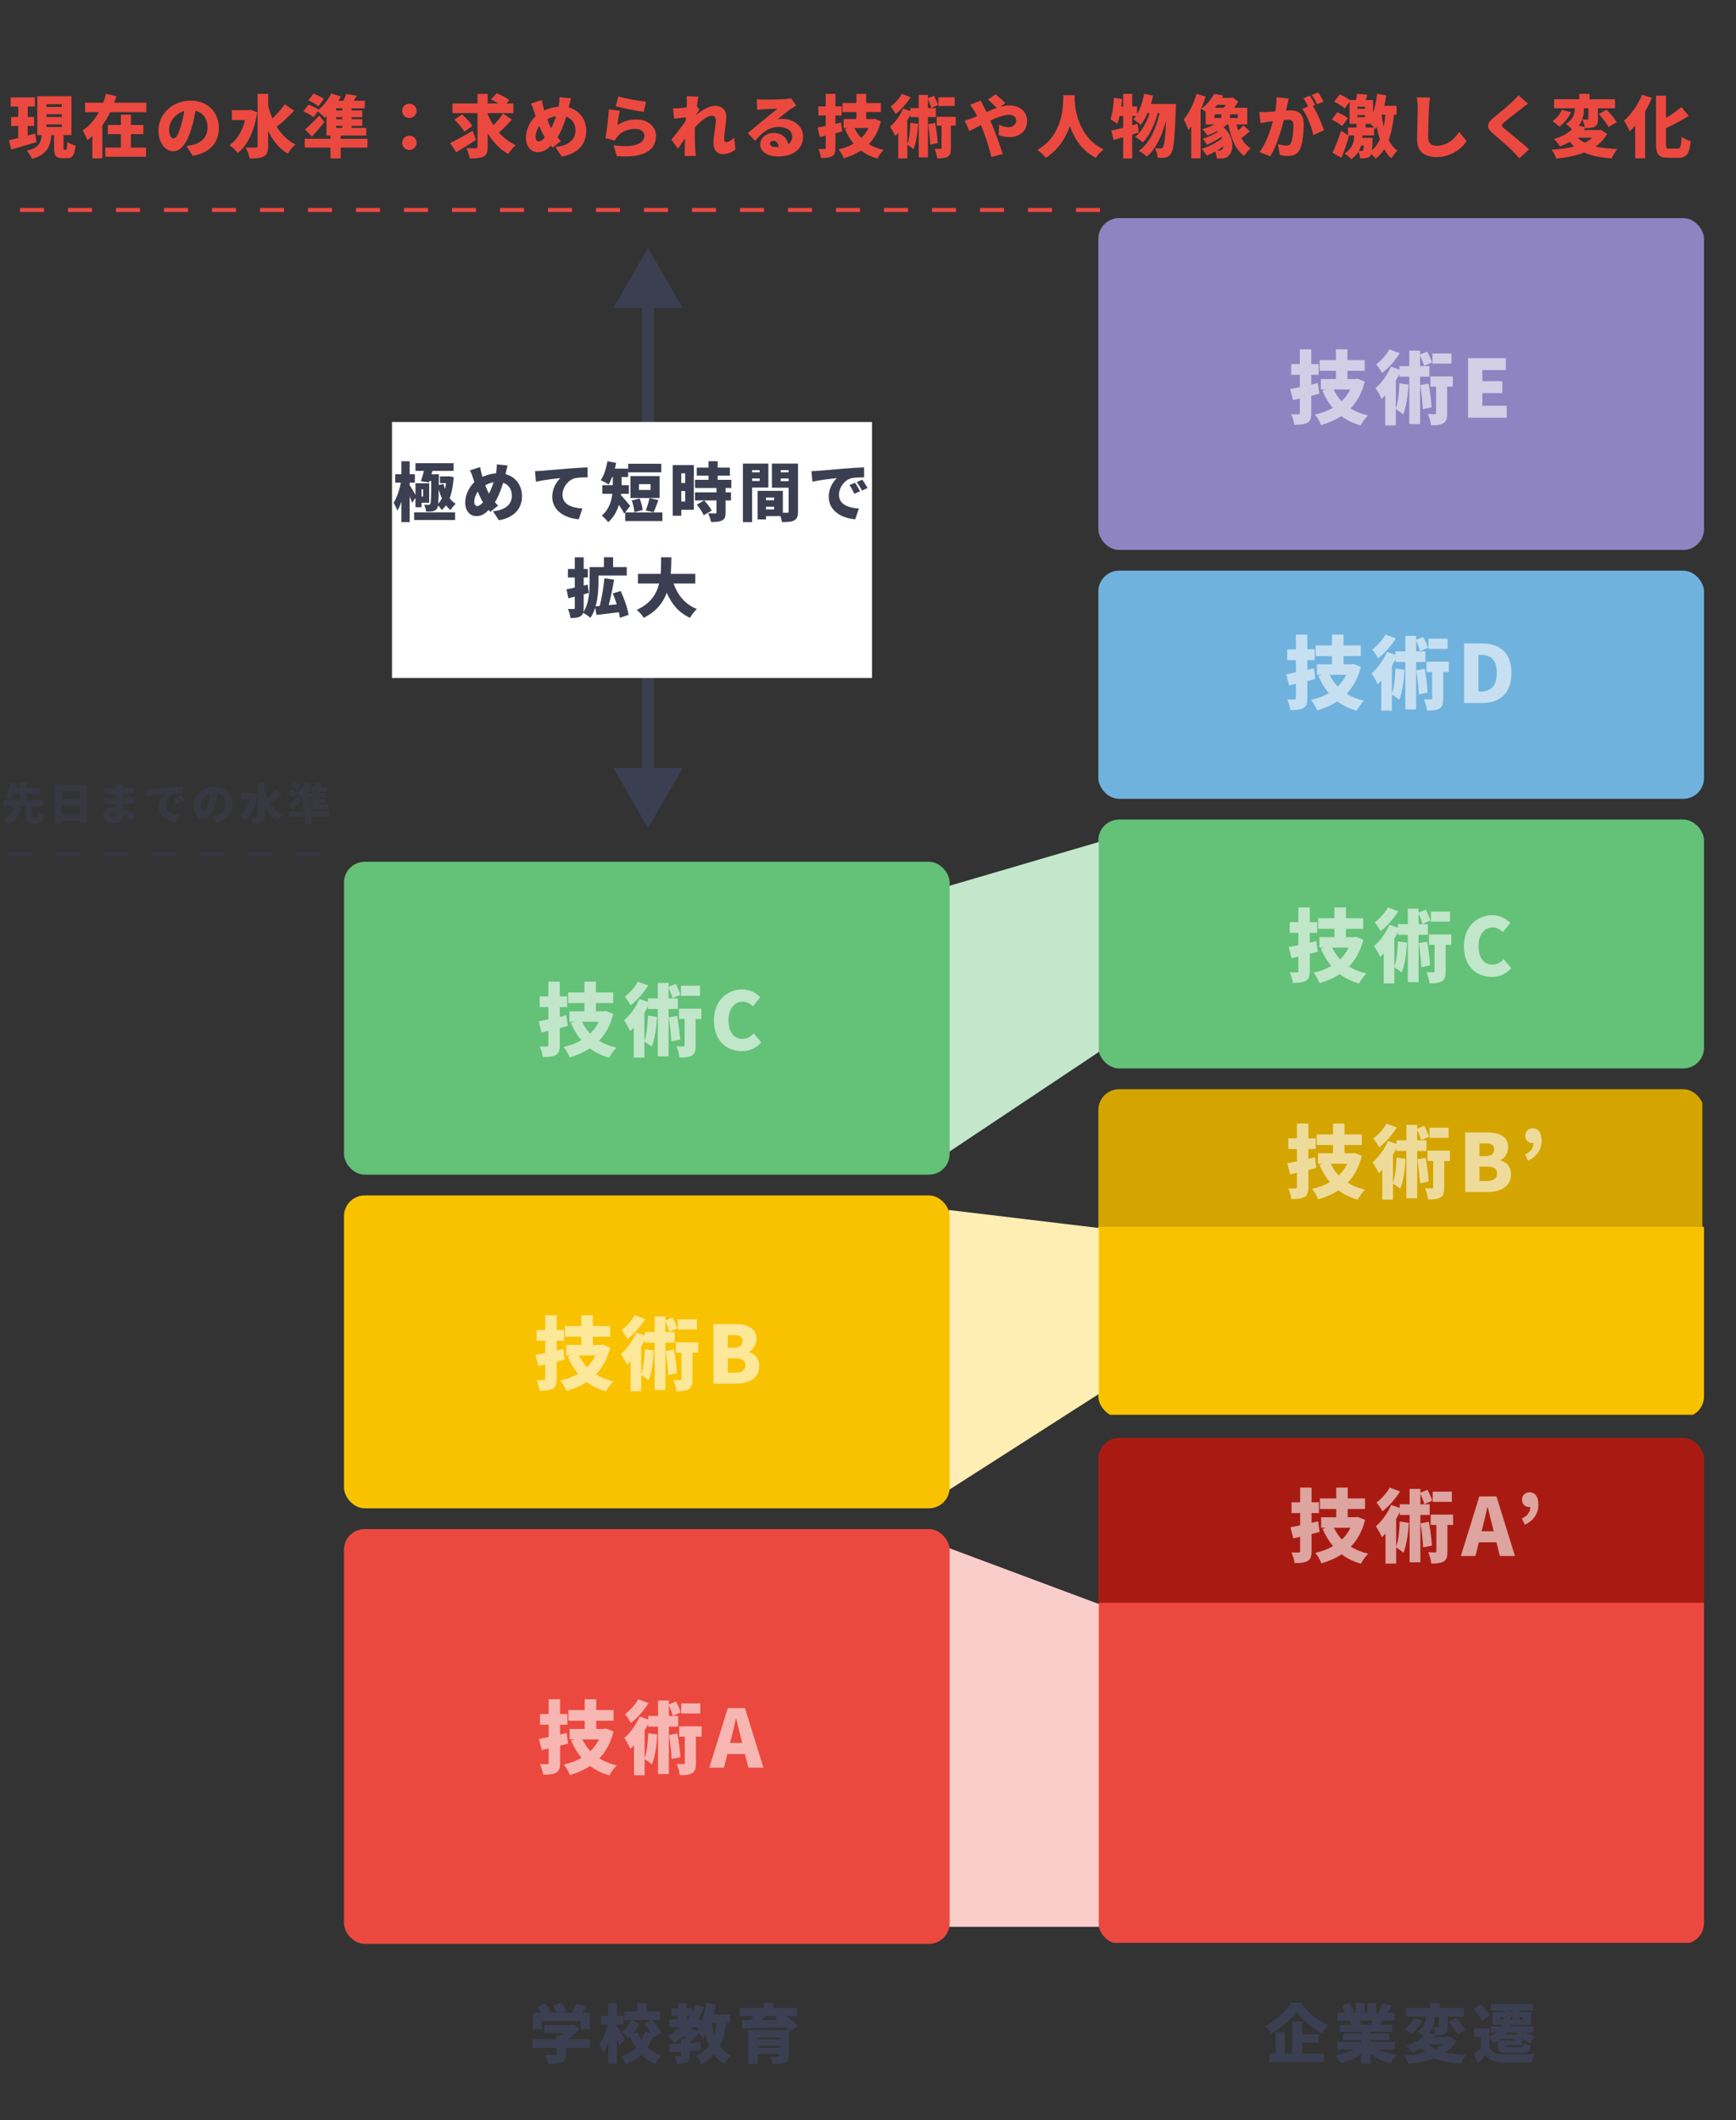
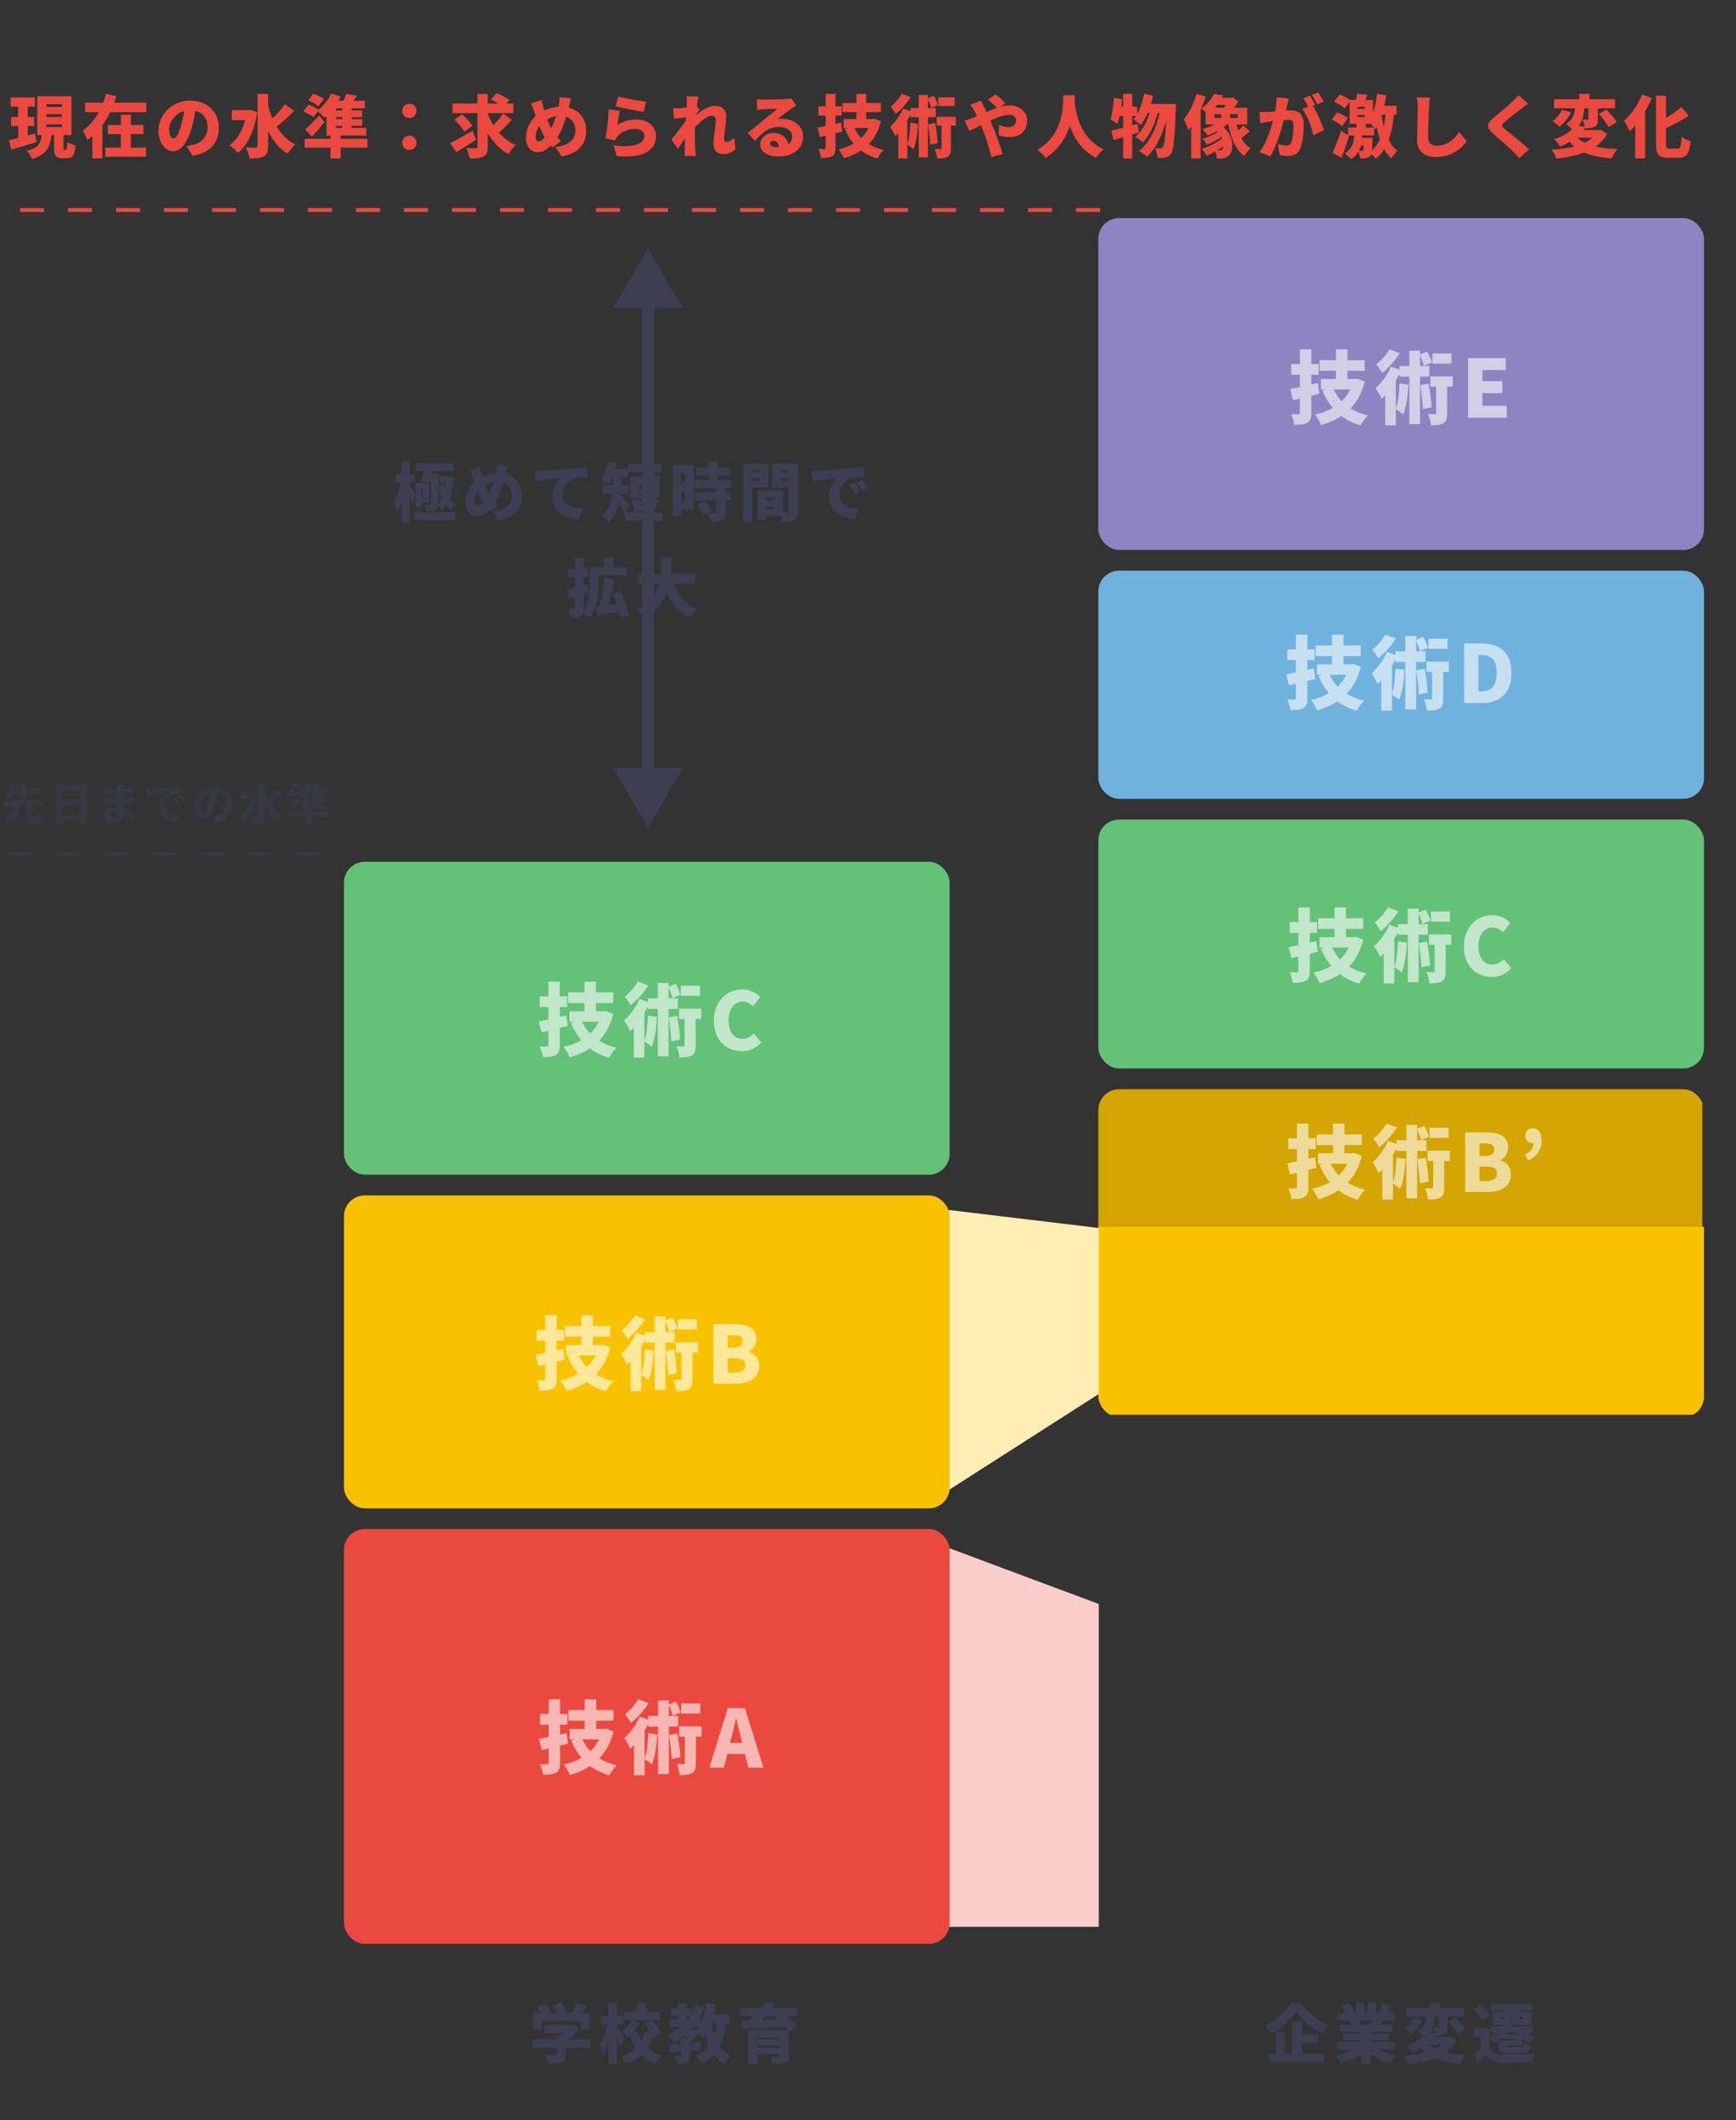
<svg xmlns="http://www.w3.org/2000/svg" width="434" height="530" viewBox="0 0 434 530" fill="none">
  <rect x="0" y="0" width="434" height="530" fill="#333333" stroke="none" />
  <g clip-path="url(#clip0_470_6283)">
    <rect x="274.59" y="54.52" width="151.41" height="82.964" rx="5.185" fill="#8E84C1" />
    <path opacity="0.6" d="M329.461 95.757L327.821 96.138V93.698H329.661V91.017H327.821V87.338H324.961V91.017H322.801V93.698H324.961V96.778C324.061 96.957 323.241 97.138 322.541 97.257L323.261 100.037L324.961 99.638V103.197C324.961 103.477 324.861 103.577 324.581 103.577C324.321 103.577 323.501 103.577 322.801 103.557C323.141 104.297 323.501 105.458 323.581 106.198C325.041 106.198 326.081 106.118 326.841 105.678C327.601 105.238 327.821 104.538 327.821 103.217V98.938C328.501 98.757 329.161 98.597 329.821 98.418L329.461 95.757ZM337.541 97.377C337.001 98.498 336.281 99.478 335.401 100.317C334.581 99.438 333.921 98.457 333.401 97.377H337.541ZM339.321 94.657L338.841 94.757H336.861V92.698H341.181V90.037H336.861V87.338H333.981V90.037H329.901V92.698H333.981V94.757H330.221V97.377H331.501L330.581 97.638C331.281 99.297 332.141 100.737 333.181 101.977C331.881 102.737 330.401 103.297 328.741 103.657C329.301 104.277 329.981 105.518 330.281 106.278C332.181 105.718 333.861 104.998 335.321 104.017C336.681 105.038 338.261 105.818 340.141 106.358C340.541 105.618 341.361 104.438 341.981 103.857C340.321 103.477 338.881 102.877 337.641 102.117C339.281 100.397 340.481 98.218 341.201 95.397L339.321 94.657ZM362.881 88.358H358.101V90.897H362.881V88.358ZM347.341 87.338C346.681 88.578 345.321 90.138 344.061 91.078C344.501 91.597 345.201 92.657 345.541 93.257C347.121 92.037 348.821 90.097 349.941 88.297L347.341 87.338ZM357.341 94.177V91.517H355.021V88.877C355.421 89.737 355.841 90.797 356.001 91.478L357.981 90.618C357.781 89.897 357.261 88.757 356.801 87.897L355.021 88.618V87.657H352.321V91.517H349.861V92.397L347.721 91.677C346.861 93.698 345.381 95.737 343.881 97.017C344.361 97.657 345.141 99.118 345.401 99.737C345.701 99.457 346.001 99.157 346.301 98.817V106.338H348.961V102.297C349.501 102.617 350.401 103.257 350.781 103.617C351.561 101.777 351.961 98.918 352.141 96.157L349.861 95.817C349.761 98.118 349.561 100.537 348.961 102.097V95.157C349.281 94.618 349.581 94.058 349.861 93.498V94.177H352.321V106.018H355.021V94.177H357.341ZM355.061 96.278C355.361 98.177 355.661 100.657 355.701 102.277L357.901 101.837C357.801 100.197 357.501 97.797 357.141 95.877L355.061 96.278ZM363.201 94.097H357.601V96.677H359.021V103.237C359.021 103.477 358.941 103.537 358.701 103.537C358.441 103.537 357.661 103.537 356.981 103.497C357.341 104.317 357.681 105.518 357.741 106.318C359.041 106.318 360.041 106.258 360.821 105.818C361.621 105.358 361.781 104.578 361.781 103.297V96.677H363.201V94.097ZM367.021 104.438H376.681V101.437H370.601V98.278H375.581V95.278H370.601V92.517H376.461V89.537H367.021V104.438Z" fill="white" />
    <rect x="274.59" y="142.668" width="151.41" height="57.038" rx="5.185" fill="#70B2DE" />
    <path opacity="0.6" d="M328.475 167.078L326.835 167.458V165.018H328.675V162.338H326.835V158.658H323.975V162.338H321.815V165.018H323.975V168.098C323.075 168.278 322.255 168.458 321.555 168.578L322.275 171.358L323.975 170.958V174.518C323.975 174.798 323.875 174.898 323.595 174.898C323.335 174.898 322.515 174.898 321.815 174.878C322.155 175.618 322.515 176.778 322.595 177.518C324.055 177.518 325.095 177.438 325.855 176.998C326.615 176.558 326.835 175.858 326.835 174.538V170.258C327.515 170.078 328.175 169.918 328.835 169.738L328.475 167.078ZM336.555 168.698C336.015 169.818 335.295 170.798 334.415 171.638C333.595 170.758 332.935 169.778 332.415 168.698H336.555ZM338.335 165.978L337.855 166.078H335.875V164.018H340.195V161.358H335.875V158.658H332.995V161.358H328.915V164.018H332.995V166.078H329.235V168.698H330.515L329.595 168.958C330.295 170.618 331.155 172.058 332.195 173.298C330.895 174.058 329.415 174.618 327.755 174.978C328.315 175.598 328.995 176.838 329.295 177.598C331.195 177.038 332.875 176.318 334.335 175.338C335.695 176.358 337.275 177.138 339.155 177.678C339.555 176.938 340.375 175.758 340.995 175.178C339.335 174.798 337.895 174.198 336.655 173.438C338.295 171.718 339.495 169.538 340.215 166.718L338.335 165.978ZM361.895 159.678H357.115V162.218H361.895V159.678ZM346.355 158.658C345.695 159.898 344.335 161.458 343.075 162.398C343.515 162.918 344.215 163.978 344.555 164.578C346.135 163.358 347.835 161.418 348.955 159.618L346.355 158.658ZM356.355 165.498V162.838H354.035V160.198C354.435 161.058 354.855 162.118 355.015 162.798L356.995 161.938C356.795 161.218 356.275 160.078 355.815 159.218L354.035 159.938V158.978H351.335V162.838H348.875V163.718L346.735 162.998C345.875 165.018 344.395 167.058 342.895 168.338C343.375 168.978 344.155 170.438 344.415 171.058C344.715 170.778 345.015 170.478 345.315 170.138V177.658H347.975V173.618C348.515 173.938 349.415 174.578 349.795 174.938C350.575 173.098 350.975 170.238 351.155 167.478L348.875 167.138C348.775 169.438 348.575 171.858 347.975 173.418V166.478C348.295 165.938 348.595 165.378 348.875 164.818V165.498H351.335V177.338H354.035V165.498H356.355ZM354.075 167.598C354.375 169.498 354.675 171.978 354.715 173.598L356.915 173.158C356.815 171.518 356.515 169.118 356.155 167.198L354.075 167.598ZM362.215 165.418H356.615V167.998H358.035V174.558C358.035 174.798 357.955 174.858 357.715 174.858C357.455 174.858 356.675 174.858 355.995 174.818C356.355 175.638 356.695 176.838 356.755 177.638C358.055 177.638 359.055 177.578 359.835 177.138C360.635 176.678 360.795 175.898 360.795 174.618V167.998H362.215V165.418ZM366.035 175.758H370.515C374.855 175.758 377.855 173.418 377.855 168.238C377.855 163.058 374.855 160.858 370.315 160.858H366.035V175.758ZM369.615 172.878V163.718H370.095C372.495 163.718 374.195 164.698 374.195 168.238C374.195 171.778 372.495 172.878 370.095 172.878H369.615Z" fill="white" />
    <rect x="274.59" y="204.893" width="151.41" height="62.223" rx="5.185" fill="#63C178" />
    <path opacity="0.6" d="M329.09 235.275L327.45 235.655V233.215H329.29V230.535H327.45V226.855H324.59V230.535H322.43V233.215H324.59V236.295C323.69 236.475 322.87 236.655 322.17 236.775L322.89 239.555L324.59 239.155V242.715C324.59 242.995 324.49 243.095 324.21 243.095C323.95 243.095 323.13 243.095 322.43 243.075C322.77 243.815 323.13 244.975 323.21 245.715C324.67 245.715 325.71 245.635 326.47 245.195C327.23 244.755 327.45 244.055 327.45 242.735V238.455C328.13 238.275 328.79 238.115 329.45 237.935L329.09 235.275ZM337.17 236.895C336.63 238.015 335.91 238.995 335.03 239.835C334.21 238.955 333.55 237.975 333.03 236.895H337.17ZM338.95 234.175L338.47 234.275H336.49V232.215H340.81V229.555H336.49V226.855H333.61V229.555H329.53V232.215H333.61V234.275H329.85V236.895H331.13L330.21 237.155C330.91 238.815 331.77 240.255 332.81 241.495C331.51 242.255 330.03 242.815 328.37 243.175C328.93 243.795 329.61 245.035 329.91 245.795C331.81 245.235 333.49 244.515 334.95 243.535C336.31 244.555 337.89 245.335 339.77 245.875C340.17 245.135 340.99 243.955 341.61 243.375C339.95 242.995 338.51 242.395 337.27 241.635C338.91 239.915 340.11 237.735 340.83 234.915L338.95 234.175ZM362.51 227.875H357.73V230.415H362.51V227.875ZM346.97 226.855C346.31 228.095 344.95 229.655 343.69 230.595C344.13 231.115 344.83 232.175 345.17 232.775C346.75 231.555 348.45 229.615 349.57 227.815L346.97 226.855ZM356.97 233.695V231.035H354.65V228.395C355.05 229.255 355.47 230.315 355.63 230.995L357.61 230.135C357.41 229.415 356.89 228.275 356.43 227.415L354.65 228.135V227.175H351.95V231.035H349.49V231.915L347.35 231.195C346.49 233.215 345.01 235.255 343.51 236.535C343.99 237.175 344.77 238.635 345.03 239.255C345.33 238.975 345.63 238.675 345.93 238.335V245.855H348.59V241.815C349.13 242.135 350.03 242.775 350.41 243.135C351.19 241.295 351.59 238.435 351.77 235.675L349.49 235.335C349.39 237.635 349.19 240.055 348.59 241.615V234.675C348.91 234.135 349.21 233.575 349.49 233.015V233.695H351.95V245.535H354.65V233.695H356.97ZM354.69 235.795C354.99 237.695 355.29 240.175 355.33 241.795L357.53 241.355C357.43 239.715 357.13 237.315 356.77 235.395L354.69 235.795ZM362.83 233.615H357.23V236.195H358.65V242.755C358.65 242.995 358.57 243.055 358.33 243.055C358.07 243.055 357.29 243.055 356.61 243.015C356.97 243.835 357.31 245.035 357.37 245.835C358.67 245.835 359.67 245.775 360.45 245.335C361.25 244.875 361.41 244.095 361.41 242.815V236.195H362.83V233.615ZM372.95 244.235C374.89 244.235 376.55 243.495 377.81 242.035L375.93 239.795C375.23 240.555 374.29 241.155 373.09 241.155C370.99 241.155 369.63 239.435 369.63 236.475C369.63 233.575 371.21 231.855 373.13 231.855C374.19 231.855 374.97 232.335 375.73 233.015L377.59 230.735C376.57 229.695 375.01 228.795 373.07 228.795C369.29 228.795 365.97 231.635 365.97 236.595C365.97 241.635 369.17 244.235 372.95 244.235Z" fill="white" />
    <g clip-path="url(#clip1_470_6283)">
      <rect x="274.59" y="272.301" width="151" height="35" fill="#D4A500" />
      <rect x="274" y="306.705" width="152" height="47" fill="#F9C200" />
      <path opacity="0.6" d="M328.735 289.32L327.095 289.7V287.26H328.935V284.58H327.095V280.9H324.235V284.58H322.075V287.26H324.235V290.34C323.335 290.52 322.515 290.7 321.815 290.82L322.535 293.6L324.235 293.2V296.76C324.235 297.04 324.135 297.14 323.855 297.14C323.595 297.14 322.775 297.14 322.075 297.12C322.415 297.86 322.775 299.02 322.855 299.76C324.315 299.76 325.355 299.68 326.115 299.24C326.875 298.8 327.095 298.1 327.095 296.78V292.5C327.775 292.32 328.435 292.16 329.095 291.98L328.735 289.32ZM336.815 290.94C336.275 292.06 335.555 293.04 334.675 293.88C333.855 293 333.195 292.02 332.675 290.94H336.815ZM338.595 288.22L338.115 288.32H336.135V286.26H340.455V283.6H336.135V280.9H333.255V283.6H329.175V286.26H333.255V288.32H329.495V290.94H330.775L329.855 291.2C330.555 292.86 331.415 294.3 332.455 295.54C331.155 296.3 329.675 296.86 328.015 297.22C328.575 297.84 329.255 299.08 329.555 299.84C331.455 299.28 333.135 298.56 334.595 297.58C335.955 298.6 337.535 299.38 339.415 299.92C339.815 299.18 340.635 298 341.255 297.42C339.595 297.04 338.155 296.44 336.915 295.68C338.555 293.96 339.755 291.78 340.475 288.96L338.595 288.22ZM362.155 281.92H357.375V284.46H362.155V281.92ZM346.615 280.9C345.955 282.14 344.595 283.7 343.335 284.64C343.775 285.16 344.475 286.22 344.815 286.82C346.395 285.6 348.095 283.66 349.215 281.86L346.615 280.9ZM356.615 287.74V285.08H354.295V282.44C354.695 283.3 355.115 284.36 355.275 285.04L357.255 284.18C357.055 283.46 356.535 282.32 356.075 281.46L354.295 282.18V281.22H351.595V285.08H349.135V285.96L346.995 285.24C346.135 287.26 344.655 289.3 343.155 290.58C343.635 291.22 344.415 292.68 344.675 293.3C344.975 293.02 345.275 292.72 345.575 292.38V299.9H348.235V295.86C348.775 296.18 349.675 296.82 350.055 297.18C350.835 295.34 351.235 292.48 351.415 289.72L349.135 289.38C349.035 291.68 348.835 294.1 348.235 295.66V288.72C348.555 288.18 348.855 287.62 349.135 287.06V287.74H351.595V299.58H354.295V287.74H356.615ZM354.335 289.84C354.635 291.74 354.935 294.22 354.975 295.84L357.175 295.4C357.075 293.76 356.775 291.36 356.415 289.44L354.335 289.84ZM362.475 287.66H356.875V290.24H358.295V296.8C358.295 297.04 358.215 297.1 357.975 297.1C357.715 297.1 356.935 297.1 356.255 297.06C356.615 297.88 356.955 299.08 357.015 299.88C358.315 299.88 359.315 299.82 360.095 299.38C360.895 298.92 361.055 298.14 361.055 296.86V290.24H362.475V287.66ZM366.295 298H371.915C375.155 298 377.735 296.64 377.735 293.6C377.735 291.62 376.595 290.5 375.095 290.1V290.02C376.295 289.56 377.035 288.12 377.035 286.8C377.035 283.94 374.575 283.1 371.495 283.1H366.295V298ZM369.875 289.02V285.84H371.355C372.855 285.84 373.555 286.28 373.555 287.34C373.555 288.36 372.875 289.02 371.355 289.02H369.875ZM369.875 295.26V291.64H371.655C373.395 291.64 374.255 292.14 374.255 293.36C374.255 294.64 373.375 295.26 371.655 295.26H369.875ZM382.033 290.18C384.293 289.08 385.393 287.36 385.393 285.16C385.393 283.22 384.633 282.08 383.153 282.08C382.093 282.08 381.313 282.82 381.313 284C381.313 285.08 382.133 285.76 383.153 285.76C383.233 285.76 383.293 285.76 383.373 285.74C383.373 287.08 382.673 287.96 381.253 288.64L382.033 290.18Z" fill="white" />
    </g>
    <g clip-path="url(#clip2_470_6283)">
      <rect x="274.59" y="359.486" width="207.41" height="41.482" fill="#A91B12" />
      <rect x="274" y="400.705" width="152" height="85" fill="#EB493F" />
      <path opacity="0.6" d="M329.536 380.32L327.896 380.7V378.26H329.736V375.58H327.896V371.9H325.036V375.58H322.876V378.26H325.036V381.34C324.136 381.52 323.316 381.7 322.616 381.82L323.336 384.6L325.036 384.2V387.76C325.036 388.04 324.936 388.14 324.656 388.14C324.396 388.14 323.576 388.14 322.876 388.12C323.216 388.86 323.576 390.02 323.656 390.76C325.116 390.76 326.156 390.68 326.916 390.24C327.676 389.8 327.896 389.1 327.896 387.78V383.5C328.576 383.32 329.236 383.16 329.896 382.98L329.536 380.32ZM337.616 381.94C337.076 383.06 336.356 384.04 335.476 384.88C334.656 384 333.996 383.02 333.476 381.94H337.616ZM339.396 379.22L338.916 379.32H336.936V377.26H341.256V374.6H336.936V371.9H334.056V374.6H329.976V377.26H334.056V379.32H330.296V381.94H331.576L330.656 382.2C331.356 383.86 332.216 385.3 333.256 386.54C331.956 387.3 330.476 387.86 328.816 388.22C329.376 388.84 330.056 390.08 330.356 390.84C332.256 390.28 333.936 389.56 335.396 388.58C336.756 389.6 338.336 390.38 340.216 390.92C340.616 390.18 341.436 389 342.056 388.42C340.396 388.04 338.956 387.44 337.716 386.68C339.356 384.96 340.556 382.78 341.276 379.96L339.396 379.22ZM362.956 372.92H358.176V375.46H362.956V372.92ZM347.416 371.9C346.756 373.14 345.396 374.7 344.136 375.64C344.576 376.16 345.276 377.22 345.616 377.82C347.196 376.6 348.896 374.66 350.016 372.86L347.416 371.9ZM357.416 378.74V376.08H355.096V373.44C355.496 374.3 355.916 375.36 356.076 376.04L358.056 375.18C357.856 374.46 357.336 373.32 356.876 372.46L355.096 373.18V372.22H352.396V376.08H349.936V376.96L347.796 376.24C346.936 378.26 345.456 380.3 343.956 381.58C344.436 382.22 345.216 383.68 345.476 384.3C345.776 384.02 346.076 383.72 346.376 383.38V390.9H349.036V386.86C349.576 387.18 350.476 387.82 350.856 388.18C351.636 386.34 352.036 383.48 352.216 380.72L349.936 380.38C349.836 382.68 349.636 385.1 349.036 386.66V379.72C349.356 379.18 349.656 378.62 349.936 378.06V378.74H352.396V390.58H355.096V378.74H357.416ZM355.136 380.84C355.436 382.74 355.736 385.22 355.776 386.84L357.976 386.4C357.876 384.76 357.576 382.36 357.216 380.44L355.136 380.84ZM363.276 378.66H357.676V381.24H359.096V387.8C359.096 388.04 359.016 388.1 358.776 388.1C358.516 388.1 357.736 388.1 357.056 388.06C357.416 388.88 357.756 390.08 357.816 390.88C359.116 390.88 360.116 390.82 360.896 390.38C361.696 389.92 361.856 389.14 361.856 387.86V381.24H363.276V378.66ZM370.716 381.56C371.096 380.08 371.496 378.34 371.856 376.78H371.936C372.336 378.3 372.716 380.08 373.116 381.56L373.436 382.82H370.396L370.716 381.56ZM365.216 389H368.856L369.716 385.58H374.116L374.976 389H378.736L374.116 374.1H369.836L365.216 389ZM381.232 381.18C383.492 380.08 384.592 378.36 384.592 376.16C384.592 374.22 383.832 373.08 382.352 373.08C381.292 373.08 380.512 373.82 380.512 375C380.512 376.08 381.332 376.76 382.352 376.76C382.432 376.76 382.492 376.76 382.572 376.74C382.572 378.08 381.872 378.96 380.452 379.64L381.232 381.18Z" fill="white" />
    </g>
  </g>
  <path d="M237.197 387L274.697 401V481.703H237.197V387Z" fill="#F9CDCA" />
-   <path d="M237.197 221.5L274.697 210.5V263L237.197 288V221.5Z" fill="#C4E7CC" />
  <path d="M237.197 302.5L274.697 307V348.5L237.197 372.5V302.5Z" fill="#FFEEB4" />
  <g clip-path="url(#clip3_470_6283)">
    <rect x="86" y="215.447" width="151.41" height="78.223" rx="5.185" fill="#63C178" />
    <path opacity="0.6" d="M141.59 253.83L139.95 254.21V251.77H141.79V249.09H139.95V245.41H137.09V249.09H134.93V251.77H137.09V254.85C136.19 255.03 135.37 255.21 134.67 255.33L135.39 258.11L137.09 257.71V261.27C137.09 261.55 136.99 261.65 136.71 261.65C136.45 261.65 135.63 261.65 134.93 261.63C135.27 262.37 135.63 263.53 135.71 264.27C137.17 264.27 138.21 264.19 138.97 263.75C139.73 263.31 139.95 262.61 139.95 261.29V257.01C140.63 256.83 141.29 256.67 141.95 256.49L141.59 253.83ZM149.67 255.45C149.13 256.57 148.41 257.55 147.53 258.39C146.71 257.51 146.05 256.53 145.53 255.45H149.67ZM151.45 252.73L150.97 252.83H148.99V250.77H153.31V248.11H148.99V245.41H146.11V248.11H142.03V250.77H146.11V252.83H142.35V255.45H143.63L142.71 255.71C143.41 257.37 144.27 258.81 145.31 260.05C144.01 260.81 142.53 261.37 140.87 261.73C141.43 262.35 142.11 263.59 142.41 264.35C144.31 263.79 145.99 263.07 147.45 262.09C148.81 263.11 150.39 263.89 152.27 264.43C152.67 263.69 153.49 262.51 154.11 261.93C152.45 261.55 151.01 260.95 149.77 260.19C151.41 258.47 152.61 256.29 153.33 253.47L151.45 252.73ZM175.01 246.43H170.23V248.97H175.01V246.43ZM159.47 245.41C158.81 246.65 157.45 248.21 156.19 249.15C156.63 249.67 157.33 250.73 157.67 251.33C159.25 250.11 160.95 248.17 162.07 246.37L159.47 245.41ZM169.47 252.25V249.59H167.15V246.95C167.55 247.81 167.97 248.87 168.13 249.55L170.11 248.69C169.91 247.97 169.39 246.83 168.93 245.97L167.15 246.69V245.73H164.45V249.59H161.99V250.47L159.85 249.75C158.99 251.77 157.51 253.81 156.01 255.09C156.49 255.73 157.27 257.19 157.53 257.81C157.83 257.53 158.13 257.23 158.43 256.89V264.41H161.09V260.37C161.63 260.69 162.53 261.33 162.91 261.69C163.69 259.85 164.09 256.99 164.27 254.23L161.99 253.89C161.89 256.19 161.69 258.61 161.09 260.17V253.23C161.41 252.69 161.71 252.13 161.99 251.57V252.25H164.45V264.09H167.15V252.25H169.47ZM167.19 254.35C167.49 256.25 167.79 258.73 167.83 260.35L170.03 259.91C169.93 258.27 169.63 255.87 169.27 253.95L167.19 254.35ZM175.33 252.17H169.73V254.75H171.15V261.31C171.15 261.55 171.07 261.61 170.83 261.61C170.57 261.61 169.79 261.61 169.11 261.57C169.47 262.39 169.81 263.59 169.87 264.39C171.17 264.39 172.17 264.33 172.95 263.89C173.75 263.43 173.91 262.65 173.91 261.37V254.75H175.33V252.17ZM185.45 262.79C187.39 262.79 189.05 262.05 190.31 260.59L188.43 258.35C187.73 259.11 186.79 259.71 185.59 259.71C183.49 259.71 182.13 257.99 182.13 255.03C182.13 252.13 183.71 250.41 185.63 250.41C186.69 250.41 187.47 250.89 188.23 251.57L190.09 249.29C189.07 248.25 187.51 247.35 185.57 247.35C181.79 247.35 178.47 250.19 178.47 255.15C178.47 260.19 181.67 262.79 185.45 262.79Z" fill="white" />
    <rect x="86" y="298.855" width="151.41" height="78.223" rx="5.185" fill="#F9C200" />
    <path opacity="0.6" d="M140.807 337.238L139.167 337.618V335.178H141.007V332.498H139.167V328.818H136.307V332.498H134.147V335.178H136.307V338.258C135.407 338.438 134.587 338.618 133.887 338.738L134.607 341.518L136.307 341.118V344.678C136.307 344.958 136.207 345.058 135.927 345.058C135.667 345.058 134.847 345.058 134.147 345.038C134.487 345.778 134.847 346.938 134.927 347.678C136.387 347.678 137.427 347.598 138.187 347.158C138.947 346.718 139.167 346.018 139.167 344.698V340.418C139.847 340.238 140.507 340.078 141.167 339.898L140.807 337.238ZM148.887 338.858C148.347 339.978 147.627 340.958 146.747 341.798C145.927 340.918 145.267 339.938 144.747 338.858H148.887ZM150.667 336.138L150.187 336.238H148.207V334.178H152.527V331.518H148.207V328.818H145.327V331.518H141.247V334.178H145.327V336.238H141.567V338.858H142.847L141.927 339.118C142.627 340.778 143.487 342.218 144.527 343.458C143.227 344.218 141.747 344.778 140.087 345.138C140.647 345.758 141.327 346.998 141.627 347.758C143.527 347.198 145.207 346.478 146.667 345.498C148.027 346.518 149.607 347.298 151.487 347.838C151.887 347.098 152.707 345.918 153.327 345.338C151.667 344.958 150.227 344.358 148.987 343.598C150.627 341.878 151.827 339.698 152.547 336.878L150.667 336.138ZM174.227 329.838H169.447V332.378H174.227V329.838ZM158.687 328.818C158.027 330.058 156.667 331.618 155.407 332.558C155.847 333.078 156.547 334.138 156.887 334.738C158.467 333.518 160.167 331.578 161.287 329.778L158.687 328.818ZM168.687 335.658V332.998H166.367V330.358C166.767 331.218 167.187 332.278 167.347 332.958L169.327 332.098C169.127 331.378 168.607 330.238 168.147 329.378L166.367 330.098V329.138H163.667V332.998H161.207V333.878L159.067 333.158C158.207 335.178 156.727 337.218 155.227 338.498C155.707 339.138 156.487 340.598 156.747 341.218C157.047 340.938 157.347 340.638 157.647 340.298V347.818H160.307V343.778C160.847 344.098 161.747 344.738 162.127 345.098C162.907 343.258 163.307 340.398 163.487 337.638L161.207 337.298C161.107 339.598 160.907 342.018 160.307 343.578V336.638C160.627 336.098 160.927 335.538 161.207 334.978V335.658H163.667V347.498H166.367V335.658H168.687ZM166.407 337.758C166.707 339.658 167.007 342.138 167.047 343.758L169.247 343.318C169.147 341.678 168.847 339.278 168.487 337.358L166.407 337.758ZM174.547 335.578H168.947V338.158H170.367V344.718C170.367 344.958 170.287 345.018 170.047 345.018C169.787 345.018 169.007 345.018 168.327 344.978C168.687 345.798 169.027 346.998 169.087 347.798C170.387 347.798 171.387 347.738 172.167 347.298C172.967 346.838 173.127 346.058 173.127 344.778V338.158H174.547V335.578ZM178.367 345.918H183.987C187.227 345.918 189.807 344.558 189.807 341.518C189.807 339.538 188.667 338.418 187.167 338.018V337.938C188.367 337.478 189.107 336.038 189.107 334.718C189.107 331.858 186.647 331.018 183.567 331.018H178.367V345.918ZM181.947 336.938V333.758H183.427C184.927 333.758 185.627 334.198 185.627 335.258C185.627 336.278 184.947 336.938 183.427 336.938H181.947ZM181.947 343.178V339.558H183.727C185.467 339.558 186.327 340.058 186.327 341.278C186.327 342.558 185.447 343.178 183.727 343.178H181.947Z" fill="white" />
    <rect x="86" y="382.264" width="151.41" height="103.705" rx="5.185" fill="#EB493F" />
    <path opacity="0.6" d="M141.658 433.238L140.018 433.618V431.178H141.858V428.498H140.018V424.818H137.158V428.498H134.998V431.178H137.158V434.258C136.258 434.438 135.438 434.618 134.738 434.738L135.458 437.518L137.158 437.118V440.678C137.158 440.958 137.058 441.058 136.778 441.058C136.518 441.058 135.698 441.058 134.998 441.038C135.338 441.778 135.698 442.938 135.778 443.678C137.238 443.678 138.278 443.598 139.038 443.158C139.798 442.718 140.018 442.018 140.018 440.698V436.418C140.698 436.238 141.358 436.078 142.018 435.898L141.658 433.238ZM149.738 434.858C149.198 435.978 148.478 436.958 147.598 437.798C146.778 436.918 146.118 435.938 145.598 434.858H149.738ZM151.518 432.138L151.038 432.238H149.058V430.178H153.378V427.518H149.058V424.818H146.178V427.518H142.098V430.178H146.178V432.238H142.418V434.858H143.698L142.778 435.118C143.478 436.778 144.338 438.218 145.378 439.458C144.078 440.218 142.598 440.778 140.938 441.138C141.498 441.758 142.178 442.998 142.478 443.758C144.378 443.198 146.058 442.478 147.518 441.498C148.878 442.518 150.458 443.298 152.338 443.838C152.738 443.098 153.558 441.918 154.178 441.338C152.518 440.958 151.078 440.358 149.838 439.598C151.478 437.878 152.678 435.698 153.398 432.878L151.518 432.138ZM175.078 425.838H170.298V428.378H175.078V425.838ZM159.538 424.818C158.878 426.058 157.518 427.618 156.258 428.558C156.698 429.078 157.398 430.138 157.738 430.738C159.318 429.518 161.018 427.578 162.138 425.778L159.538 424.818ZM169.538 431.658V428.998H167.218V426.358C167.618 427.218 168.038 428.278 168.198 428.958L170.178 428.098C169.978 427.378 169.458 426.238 168.998 425.378L167.218 426.098V425.138H164.518V428.998H162.058V429.878L159.918 429.158C159.058 431.178 157.578 433.218 156.078 434.498C156.558 435.138 157.338 436.598 157.598 437.218C157.898 436.938 158.198 436.638 158.498 436.298V443.818H161.158V439.778C161.698 440.098 162.598 440.738 162.978 441.098C163.758 439.258 164.158 436.398 164.338 433.638L162.058 433.298C161.958 435.598 161.758 438.018 161.158 439.578V432.638C161.478 432.098 161.778 431.538 162.058 430.978V431.658H164.518V443.498H167.218V431.658H169.538ZM167.258 433.758C167.558 435.658 167.858 438.138 167.898 439.758L170.098 439.318C169.998 437.678 169.698 435.278 169.338 433.358L167.258 433.758ZM175.398 431.578H169.798V434.158H171.218V440.718C171.218 440.958 171.138 441.018 170.898 441.018C170.638 441.018 169.858 441.018 169.178 440.978C169.538 441.798 169.878 442.998 169.938 443.798C171.238 443.798 172.238 443.738 173.018 443.298C173.818 442.838 173.978 442.058 173.978 440.778V434.158H175.398V431.578ZM182.838 434.478C183.218 432.998 183.618 431.258 183.978 429.698H184.058C184.458 431.218 184.838 432.998 185.238 434.478L185.558 435.738H182.518L182.838 434.478ZM177.338 441.918H180.978L181.838 438.498H186.238L187.098 441.918H190.858L186.238 427.018H181.958L177.338 441.918Z" fill="white" />
  </g>
  <path d="M135.424 505.266H145.12V507.346H147.408V503.234H145.472C145.872 502.722 146.272 502.162 146.672 501.586L144.128 500.866C143.856 501.586 143.392 502.482 142.912 503.234H140.704L141.584 502.898C141.376 502.258 140.848 501.33 140.352 500.658L138.288 501.426C138.624 501.97 138.976 502.658 139.2 503.234H137.088L137.712 502.946C137.456 502.338 136.832 501.506 136.288 500.898L134.304 501.778C134.64 502.21 135.008 502.754 135.28 503.234H133.248V507.346H135.424V505.266ZM147.536 509.826H142.032C143.12 509.074 144.128 508.146 144.912 507.266L143.456 506.146L142.96 506.258H136.08V508.258H140.912C140.672 508.466 140.4 508.674 140.128 508.866H139.12V509.826H133.12V511.954H139.12V513.474C139.12 513.698 139.024 513.762 138.704 513.762C138.384 513.762 137.12 513.762 136.224 513.714C136.576 514.322 137.008 515.314 137.152 515.97C138.464 515.97 139.536 515.938 140.384 515.618C141.248 515.282 141.504 514.69 141.504 513.554V511.954H147.536V509.826ZM156.192 509.682C155.92 509.234 154.688 507.298 154.24 506.706V506.13H155.872V503.986H154.24V500.754H152.096V503.986H150.24V506.13H151.952C151.52 507.906 150.736 509.89 149.824 511.122C150.16 511.698 150.656 512.61 150.848 513.25C151.312 512.594 151.728 511.73 152.096 510.754V515.954H154.24V509.746C154.512 510.338 154.768 510.93 154.944 511.394L156.192 509.682ZM158.224 508.338C158.848 507.602 159.408 506.754 159.872 505.874L157.904 505.042H162.72L161.104 505.954C161.68 506.626 162.304 507.458 162.768 508.226L161.168 507.922C160.992 508.674 160.736 509.394 160.384 510.066C159.968 509.426 159.632 508.754 159.36 508.034L158.224 508.338ZM165.312 508.242C164.896 507.298 163.92 506.018 163.008 505.042H165.024V502.914H161.648V500.754H159.36V502.914H156.08V505.042H157.776C157.248 506.13 156.384 507.314 155.488 508.002C155.984 508.386 156.72 509.058 157.072 509.506C157.232 509.378 157.376 509.234 157.536 509.09C157.952 510.13 158.432 511.106 158.992 511.97C158.064 512.914 156.832 513.666 155.264 514.146C155.632 514.594 156.192 515.474 156.432 516.002C158.032 515.458 159.312 514.674 160.352 513.698C161.296 514.658 162.416 515.442 163.744 516.002C164.096 515.362 164.832 514.402 165.36 513.922C164 513.458 162.848 512.754 161.888 511.874C162.448 511.026 162.88 510.114 163.248 509.138L163.344 509.378L165.312 508.242ZM179.168 505.794C179.04 506.85 178.848 507.81 178.592 508.674C178.288 507.778 178.064 506.802 177.888 505.794H179.168ZM173.088 507.394H172.624C172.8 507.202 172.96 507.01 173.136 506.802H174.736C174.528 507.138 174.304 507.458 174.08 507.746L173.504 507.282L173.088 507.394ZM171.648 504.018H172.512C172.336 504.29 172.144 504.562 171.952 504.818H171.648V504.018ZM182.464 505.794V503.65H178.416C178.624 502.818 178.8 501.97 178.944 501.106L176.592 500.738C176.336 502.594 175.888 504.386 175.216 505.858V504.818H174.544C175.12 503.874 175.632 502.85 176.064 501.762L173.92 501.154C173.648 501.874 173.344 502.562 172.976 503.218V502.082H171.648V500.754H169.504V502.082H167.856V504.018H169.504V504.818H167.36V506.802H170.16C169.936 507.01 169.696 507.202 169.456 507.394H168.704V507.938C168.16 508.306 167.584 508.642 166.992 508.93C167.44 509.346 168.224 510.242 168.528 510.706C169.312 510.258 170.064 509.746 170.768 509.17H171.536C171.344 509.378 171.152 509.57 170.96 509.746H170.288V510.898C169.136 510.962 168.08 511.026 167.2 511.074L167.424 513.122L170.288 512.914V513.794C170.288 513.97 170.224 514.018 170.016 514.018C169.824 514.018 169.12 514.018 168.592 514.002C168.864 514.546 169.152 515.378 169.232 515.97C170.24 515.97 171.024 515.938 171.664 515.634C172.304 515.33 172.464 514.802 172.464 513.858V512.738C173.36 512.674 174.272 512.61 175.152 512.53V510.562C174.272 510.626 173.36 510.69 172.464 510.754V510.61C173.232 509.954 174.016 509.154 174.624 508.402C175.088 508.786 175.568 509.25 175.808 509.538C176 509.298 176.176 509.058 176.336 508.786C176.592 509.73 176.896 510.626 177.248 511.442C176.464 512.498 175.408 513.314 173.984 513.906C174.416 514.402 175.088 515.49 175.312 516.034C176.608 515.394 177.664 514.61 178.512 513.65C179.2 514.578 180.016 515.362 181.04 515.97C181.392 515.33 182.128 514.402 182.656 513.938C181.536 513.362 180.656 512.53 179.952 511.522C180.752 509.938 181.248 508.05 181.552 505.794H182.464ZM194.4 504.018L193.728 504.418C193.936 504.578 194.16 504.754 194.384 504.93C193.024 504.962 191.664 504.978 190.384 504.994C190.656 504.674 190.944 504.354 191.216 504.018H194.4ZM189.392 511.922V511.426H194.88V511.922H189.392ZM194.88 509.394V509.874H189.392V509.394H194.88ZM199.408 506.53C198.784 505.778 197.664 504.834 196.624 504.018H199.28V502.002H193.328V500.738H190.928V502.002H184.944V504.018H188.288C188.096 504.354 187.904 504.69 187.696 505.026L185.456 505.042L185.52 507.122C188.32 507.058 192.48 506.946 196.432 506.786C196.688 507.058 196.928 507.298 197.12 507.538H187.056V515.97H189.392V513.49H194.88V513.858C194.88 514.082 194.784 514.162 194.496 514.162C194.256 514.178 193.168 514.178 192.48 514.13C192.752 514.642 193.056 515.41 193.168 515.97C194.48 515.97 195.488 515.954 196.24 515.682C196.992 515.394 197.248 514.914 197.248 513.874V507.698L197.344 507.826L199.408 506.53Z" fill="#3C3F51" />
  <path d="M322.791 500.658C321.623 502.626 319.079 505.122 316.295 506.482C316.807 506.962 317.479 507.826 317.783 508.37C320.391 506.93 322.775 504.85 324.103 502.962C325.431 504.834 328.055 507.042 330.535 508.386C330.983 507.666 331.511 506.898 332.103 506.29C329.495 505.266 326.983 503.234 325.223 500.658H322.791ZM325.511 510.674H329.607V508.61H325.511V505.362H323.031V513.442H321.207V508.05H318.919V513.442H317.335V515.538H331.031V513.442H325.511V510.674ZM343.191 505.122C343.079 505.474 342.935 505.842 342.791 506.162H340.071L340.263 506.13C340.183 505.858 340.023 505.474 339.847 505.122H343.191ZM348.711 512.386V510.498H342.599V510.05H347.303V508.402H342.599V507.954H348.023V506.162H345.143C345.335 505.842 345.543 505.49 345.767 505.122H348.663V503.234H346.823C347.175 502.722 347.575 502.082 347.991 501.394L345.543 500.834C345.351 501.522 344.983 502.45 344.647 503.09L345.127 503.234H344.071V500.738H341.879V503.234H341.111V500.738H338.951V503.234H337.799L338.519 502.978C338.311 502.37 337.815 501.442 337.383 500.77L335.383 501.442C335.687 501.986 336.023 502.674 336.247 503.234H334.327V505.122H337.399C337.527 505.426 337.687 505.826 337.783 506.162H334.983V507.954H340.295V508.402H335.767V510.05H340.295V510.498H334.295V512.386H338.391C337.095 513.058 335.415 513.586 333.767 513.874C334.263 514.354 334.935 515.25 335.255 515.81C337.063 515.346 338.855 514.53 340.295 513.49V515.954H342.599V513.41C343.991 514.53 345.719 515.362 347.607 515.81C347.959 515.17 348.647 514.194 349.175 513.698C347.495 513.458 345.879 513.01 344.615 512.386H348.711ZM360.583 511.074C360.087 511.538 359.495 511.922 358.823 512.258C358.167 511.922 357.607 511.538 357.143 511.074H360.583ZM359.671 504.146V506.61C359.671 506.77 359.623 506.802 359.447 506.802C359.271 506.802 358.695 506.802 358.263 506.786C358.503 507.282 358.743 507.97 358.855 508.546L357.399 508.258C358.455 506.962 358.631 505.426 358.647 504.146H359.671ZM362.567 509.186L362.183 509.266H358.535C358.663 509.106 358.775 508.946 358.903 508.786V508.818C359.815 508.818 360.551 508.802 361.159 508.482C361.799 508.162 361.927 507.618 361.927 506.674V504.146H365.943V502.018H359.943V500.754H357.543V502.018H351.607V504.146H356.487C356.471 505.33 356.167 506.77 354.391 507.826C354.807 508.114 355.415 508.642 355.831 509.09C354.887 510.002 353.511 510.818 351.559 511.41C352.039 511.762 352.711 512.594 352.999 513.138C353.847 512.802 354.599 512.45 355.271 512.066C355.607 512.45 355.975 512.818 356.375 513.138C354.791 513.538 352.983 513.778 351.031 513.89C351.431 514.386 351.943 515.41 352.119 515.986C354.487 515.746 356.743 515.314 358.679 514.562C360.407 515.33 362.519 515.746 365.143 515.922C365.431 515.282 366.023 514.274 366.503 513.73C364.535 513.666 362.823 513.49 361.367 513.154C362.487 512.37 363.415 511.394 364.087 510.178L362.567 509.186ZM353.447 504.514C353.063 505.442 352.215 506.53 351.255 507.154C351.703 507.458 352.439 508.066 352.855 508.482C353.943 507.698 354.951 506.386 355.607 505.09L353.447 504.514ZM362.167 505.49C362.999 506.434 364.007 507.73 364.407 508.578L366.343 507.426C365.863 506.562 364.807 505.346 363.959 504.466L362.167 505.49ZM372.423 503.858C372.023 502.994 371.047 501.89 370.183 501.106L368.375 502.258C369.223 503.106 370.135 504.306 370.455 505.122L372.423 503.858ZM379.207 508.13C379.303 508.274 379.415 508.418 379.527 508.562H376.327C376.455 508.418 376.567 508.274 376.679 508.13H379.207ZM378.679 510.146H374.519C374.727 510.002 374.935 509.858 375.143 509.698H378.679V510.146ZM375.127 504.274H375.847V504.914H375.127V504.274ZM377.591 502.626H378.167V503.01H377.591V502.626ZM380.711 504.274V504.914H379.911V504.274H380.711ZM377.591 504.914V504.274H378.167V504.914H377.591ZM372.327 509.57C372.743 509.938 373.223 510.45 373.463 510.754C373.783 510.594 374.087 510.418 374.391 510.226V511.346C374.391 512.866 375.063 513.282 377.271 513.282H380.327C381.911 513.282 382.487 512.898 382.695 511.378C382.167 511.282 381.399 511.058 380.983 510.802C380.903 511.634 380.759 511.794 380.135 511.794H377.479C376.615 511.794 376.439 511.73 376.439 511.298H380.567V509.602C381.159 510.098 381.815 510.514 382.535 510.802C382.807 510.306 383.399 509.586 383.831 509.218C383.031 508.962 382.263 508.594 381.639 508.13H383.351V506.562H377.623C377.687 506.434 377.735 506.322 377.783 506.194H382.823V503.01H379.911V502.626H383.271V501.058H372.743V502.626H375.847V503.01H373.143V506.194H375.623C375.559 506.322 375.495 506.45 375.415 506.562H372.615V508.13H374.039C373.543 508.546 372.967 508.898 372.327 509.17V507.058H368.519V509.202H370.167V512.162C369.591 512.658 368.967 513.154 368.423 513.554L369.527 515.762C370.263 515.026 370.839 514.418 371.399 513.794C372.327 515.058 373.527 515.538 375.383 515.618C377.431 515.714 380.903 515.682 383.015 515.57C383.127 514.946 383.463 513.922 383.703 513.41C381.319 513.618 377.415 513.666 375.399 513.57C373.863 513.506 372.855 513.01 372.327 511.954V509.57Z" fill="#3C3F51" />
  <path d="M162 207L170.66 192L153.34 192L162 207ZM162 62L153.34 77L170.66 77L162 62ZM163.5 193.5L163.5 75.5L160.5 75.5L160.5 193.5L163.5 193.5Z" fill="#3C3F51" />
-   <rect width="120" height="64" transform="translate(98 105.5)" fill="white" />
  <path d="M110.464 124.584C110.208 125.112 109.904 125.56 109.552 125.912C109.632 125.16 109.664 124.024 109.68 122.344C109.904 123.128 110.16 123.896 110.464 124.584ZM107.264 120.6L107.376 120.264H107.808C107.792 124.232 107.76 125.656 107.568 125.976C107.456 126.168 107.328 126.232 107.136 126.216C106.896 126.232 106.496 126.216 106.032 126.168C106.288 126.648 106.496 127.384 106.512 127.896C107.152 127.912 107.76 127.896 108.176 127.816C108.624 127.72 108.96 127.56 109.28 127.096C109.376 126.936 109.456 126.696 109.504 126.344C109.84 126.68 110.224 127.176 110.432 127.512C110.832 127.176 111.184 126.776 111.488 126.344C111.824 126.792 112.208 127.192 112.64 127.512C112.928 127.016 113.504 126.312 113.92 125.96C113.344 125.608 112.848 125.112 112.416 124.536C112.96 123.128 113.264 121.384 113.424 119.288L112.304 119.064L111.968 119.096H109.984V120.792H111.52C111.44 121.304 111.36 121.816 111.248 122.28C111.104 121.864 110.976 121.432 110.864 121L109.696 121.256L109.712 119.384C109.712 119.144 109.728 118.584 109.728 118.584H107.872C107.952 118.296 108.032 118.008 108.112 117.72H113.392V115.8H103.872V117.72H105.984C105.744 118.648 105.472 119.608 105.216 120.328L107.264 120.6ZM105.776 122.344V124.152H105.376V122.344H105.776ZM103.872 124.456V126.808H105.376V125.672H107.296V120.824H103.872V123.72C103.472 123.016 102.752 121.784 102.416 121.288V120.664H103.712V118.552H102.416V115.32H100.352V118.552H98.8V120.664H100.208C99.872 122.44 99.2 124.488 98.4 125.688C98.704 126.216 99.152 127.08 99.344 127.672C99.712 127.064 100.064 126.28 100.352 125.4V130.52H102.416V124.072C102.656 124.664 102.88 125.272 103.024 125.704L103.872 124.456ZM103.536 130.008H113.776V128.088H103.536V130.008ZM126.896 116.36L124.208 116.104C124.224 116.488 124.176 117.256 124.08 117.8C124.048 117.976 124.016 118.152 123.984 118.344C122.848 118.424 121.76 118.696 120.624 119.224C120.544 118.936 120.464 118.648 120.384 118.376C120.256 117.896 120.128 117.368 120.032 116.776L117.488 117.576C117.824 118.248 118.016 118.744 118.208 119.352L118.592 120.552C117.168 121.88 116.304 123.832 116.304 125.672C116.304 127.848 117.632 129.032 119.024 129.032C120.208 129.032 121.04 128.648 122.16 127.48C122.288 127.64 122.432 127.784 122.576 127.96L124.544 126.408C124.272 126.152 124 125.848 123.728 125.544C124.608 124.168 125.264 122.44 125.792 120.696C127.152 121.16 127.968 122.344 127.968 123.944C127.968 125.672 126.848 127.496 123.232 127.8L124.72 130.056C128 129.528 130.496 127.576 130.496 124.072C130.496 121.24 128.848 119.176 126.384 118.536C126.4 118.424 126.432 118.296 126.464 118.184C126.576 117.736 126.752 116.824 126.896 116.36ZM118.576 125.464C118.576 124.616 118.88 123.672 119.456 122.888C119.856 123.896 120.288 124.824 120.752 125.576C120.24 126.152 119.776 126.504 119.312 126.504C118.832 126.504 118.576 126.088 118.576 125.464ZM121.328 121.32C121.92 120.984 122.608 120.696 123.392 120.568C123.088 121.528 122.704 122.536 122.224 123.416C121.92 122.84 121.616 122.104 121.328 121.32ZM133.744 117.784L133.984 120.424C135.904 119.992 138.72 119.672 140.096 119.528C139.232 120.312 138.064 122.008 138.064 124.2C138.064 127.608 141.12 129.544 144.688 129.816L145.6 127.128C142.832 126.968 140.624 126.04 140.624 123.688C140.624 121.784 142.112 119.912 143.84 119.528C144.72 119.352 146.08 119.352 146.912 119.336L146.896 116.84C145.728 116.888 143.84 117 142.24 117.128C139.312 117.384 136.896 117.576 135.392 117.704C135.088 117.736 134.384 117.768 133.744 117.784ZM156.304 128.12V130.264H165.6V128.12H156.304ZM162.64 122.488H159.744V121.032H162.64V122.488ZM164.896 119.016H157.616V124.504H164.896V119.016ZM165.328 115.944H157.04V118.088H165.328V115.944ZM160.672 127.512C160.592 126.712 160.288 125.528 159.904 124.632L157.936 125.112C158.272 126.024 158.56 127.272 158.592 128.056L160.672 127.512ZM163.392 128.072C163.76 127.32 164.176 126.168 164.608 125.016L162.352 124.536C162.176 125.496 161.792 126.776 161.44 127.608L163.392 128.072ZM157.552 126.472C157.216 126.072 155.872 124.44 155.232 123.784L155.28 123.448H157.216V121.304H155.408V119.256H157.024V117.16H153.712C153.84 116.68 153.952 116.2 154.032 115.72L151.856 115.304C151.568 117.08 150.992 118.936 150.176 120.056C150.704 120.28 151.696 120.792 152.144 121.112C152.464 120.6 152.768 119.96 153.04 119.256H153.2V121.304H150.576V123.448H153.088C152.864 125.336 152.224 127.384 150.448 128.92C150.88 129.208 151.744 130.088 152.048 130.552C153.392 129.384 154.224 127.832 154.72 126.232C155.216 126.952 155.744 127.768 156.08 128.392L157.552 126.472ZM171.296 118.328V120.744H170.32V118.328H171.296ZM170.32 125.384V122.76H171.296V125.384H170.32ZM173.456 116.264H168.176V128.936H170.32V127.448H173.456V116.264ZM177.92 127.656C177.584 126.888 176.752 125.864 176.048 125.112L174.192 126.168C174.88 126.968 175.648 128.072 175.92 128.808L177.92 127.656ZM182.832 121.992V119.96H179.424V118.904H182.48V116.904H179.424V115.304H177.136V116.904H174.192V118.904H177.136V119.96H173.744V121.992H179.12V123.096H173.744V125.112H179.12V128.104C179.12 128.312 179.04 128.36 178.8 128.36C178.56 128.36 177.696 128.36 177.024 128.328C177.328 128.936 177.664 129.864 177.744 130.504C178.896 130.504 179.792 130.456 180.496 130.12C181.2 129.784 181.392 129.208 181.392 128.152V125.112H182.752V123.096H181.392V121.992H182.832ZM191.504 127.352V126.68H193.536V127.352H191.504ZM193.536 124.392V125.064H191.504V124.392H193.536ZM188.032 120.248V119.624H189.92V120.248H188.032ZM195.184 120.296V119.624H197.152V120.296H195.184ZM189.92 117.544V118.088H188.032V117.544H189.92ZM197.152 117.544V118.088H195.184V117.544H197.152ZM192.096 121.88V115.896H185.728V130.52H188.032V121.88H192.096ZM199.504 115.896H192.976V121.928H197.152V127.832C197.152 128.104 197.056 128.2 196.768 128.2H195.712V122.712H189.408V129.848H191.504V129.032H195.12C195.296 129.56 195.44 130.12 195.488 130.52C196.896 130.52 197.856 130.472 198.576 130.088C199.28 129.704 199.504 129.048 199.504 127.864V115.896ZM202.864 117.784L203.104 120.424C205.024 119.992 207.84 119.672 209.216 119.528C208.352 120.312 207.184 122.008 207.184 124.2C207.184 127.608 210.24 129.544 213.808 129.816L214.72 127.128C211.952 126.968 209.744 126.04 209.744 123.688C209.744 121.784 211.232 119.912 212.96 119.528C213.84 119.352 215.2 119.352 216.032 119.336L216.016 116.84C214.848 116.888 212.96 117 211.36 117.128C208.432 117.384 206.016 117.576 204.512 117.704C204.208 117.736 203.504 117.768 202.864 117.784ZM213.76 120.68L212.368 121.256C212.88 121.992 213.152 122.52 213.584 123.448L215.008 122.824C214.72 122.232 214.16 121.272 213.76 120.68ZM215.568 119.912L214.192 120.536C214.72 121.256 215.024 121.752 215.488 122.664L216.896 121.992C216.576 121.416 215.984 120.488 215.568 119.912ZM157.136 153.736C156.912 152.088 156.064 149.656 155.168 147.752L153.184 148.36C153.552 149.208 153.904 150.152 154.192 151.08C153.504 151.16 152.832 151.224 152.176 151.288C152.656 149.464 153.168 147.112 153.52 144.92L151.104 144.568C150.912 146.76 150.432 149.496 149.936 151.496L148.896 151.576C149.488 149.528 149.616 147.224 149.616 145.528V143.864H156.688V141.768H153.28V139.304H150.976V141.768H147.408V145.512C147.408 147.72 147.28 150.84 145.84 153.016C145.904 152.728 145.92 152.392 145.92 151.976V148.584C146.352 148.472 146.784 148.344 147.2 148.232L146.928 146.168L145.92 146.408V144.376H146.96V142.248H145.92V139.336H143.696V142.248H141.984V144.376H143.696V146.904C142.928 147.08 142.224 147.224 141.632 147.32L142.096 149.576L143.696 149.16V151.96C143.696 152.184 143.616 152.264 143.408 152.264C143.2 152.264 142.56 152.264 141.984 152.232C142.272 152.872 142.56 153.88 142.624 154.504C143.744 154.504 144.576 154.424 145.168 154.04C145.488 153.848 145.68 153.576 145.792 153.208C146.32 153.464 147.216 154.088 147.6 154.456C148.128 153.72 148.512 152.84 148.8 151.896L149.136 153.736C150.72 153.544 152.752 153.304 154.72 153.064C154.832 153.56 154.912 154.04 154.96 154.44L157.136 153.736ZM173.824 145.88V143.464H167.68C167.808 142.056 167.824 140.648 167.84 139.32H165.28C165.264 140.648 165.28 142.056 165.168 143.464H159.488V145.88H164.784C164.144 148.488 162.672 150.888 159.168 152.472C159.856 152.984 160.56 153.816 160.928 154.456C164.08 152.888 165.776 150.664 166.688 148.2C167.92 151.032 169.68 153.16 172.496 154.456C172.864 153.784 173.648 152.76 174.224 152.248C171.28 151.112 169.424 148.776 168.384 145.88H173.824Z" fill="#3C3F51" />
  <path d="M8.789 33.393C8.177 33.563 7.548 33.733 6.936 33.886V31.506H8.534V29.245H6.936V26.644H8.721V24.366H2.669V26.644H4.556V29.245H2.788V31.506H4.556V34.515C3.689 34.719 2.873 34.923 2.21 35.059L2.822 37.388C4.641 36.861 6.97 36.198 9.112 35.552L8.789 33.393ZM11.611 31.098H15.453V31.761H11.611V31.098ZM11.611 28.565H15.453V29.245H11.611V28.565ZM11.611 26.049H15.453V26.729H11.611V26.049ZM16.116 37.439C15.912 37.439 15.878 37.388 15.878 36.844V33.767H17.867V24.06H9.316V33.767H10.421C10.217 35.671 9.809 36.946 6.664 37.694C7.157 38.17 7.769 39.122 8.007 39.734C11.849 38.595 12.58 36.572 12.835 33.767H13.515V36.861C13.515 38.85 13.889 39.547 15.657 39.547H16.745C18.105 39.547 18.666 38.85 18.87 36.385C18.258 36.232 17.272 35.858 16.813 35.484C16.779 37.167 16.711 37.439 16.473 37.439H16.116ZM32.725 33.529H35.853V31.251H32.725V28.684H30.226V31.251H26.962V33.529H30.226V36.895H26.316V39.173H36.499V36.895H32.725V33.529ZM28.543 25.675C28.73 25.131 28.917 24.604 29.087 24.06L26.503 23.448C26.316 24.179 26.095 24.927 25.806 25.675H21.267V28.038H24.718C23.715 29.874 22.355 31.523 20.655 32.594C21.029 33.206 21.573 34.311 21.828 35.008C22.27 34.719 22.695 34.396 23.086 34.056V39.598H25.585V31.353C26.35 30.316 26.996 29.194 27.54 28.038H36.584V25.675H28.543ZM54.706 31.999C54.706 28.14 51.969 25.148 47.634 25.148C43.095 25.148 39.61 28.582 39.61 32.628C39.61 35.535 41.208 37.813 43.316 37.813C45.322 37.813 46.852 35.535 47.855 32.135C48.331 30.554 48.637 29.075 48.858 27.698C50.813 28.157 51.884 29.721 51.884 31.914C51.884 34.158 50.439 35.671 48.28 36.198C47.787 36.317 47.328 36.419 46.614 36.504L48.178 38.952C52.598 38.204 54.706 35.586 54.706 31.999ZM42.279 32.356C42.279 30.741 43.537 28.446 46.053 27.766C45.849 29.092 45.56 30.435 45.186 31.591C44.574 33.563 44.064 34.6 43.384 34.6C42.789 34.6 42.279 33.835 42.279 32.356ZM62.611 27.443L62.169 27.528H57.97V30.027H61.268C60.571 32.798 59.228 35.008 57.375 36.3C57.987 36.674 59.007 37.677 59.432 38.255C61.829 36.419 63.58 32.798 64.311 28.055L62.611 27.443ZM71.196 26.066C70.414 27.222 69.224 28.548 68.102 29.602C67.677 28.582 67.32 27.511 67.031 26.406V23.465H64.396V36.487C64.396 36.793 64.277 36.912 63.937 36.912C63.563 36.912 62.492 36.912 61.438 36.861C61.829 37.592 62.305 38.85 62.407 39.632C63.937 39.632 65.144 39.53 65.96 39.088C66.759 38.646 67.031 37.915 67.031 36.504V32.73C68.187 35.127 69.734 37.099 71.944 38.425C72.369 37.677 73.236 36.623 73.848 36.113C71.859 35.127 70.329 33.563 69.173 31.676C70.516 30.656 72.148 29.126 73.542 27.698L71.196 26.066ZM80.971 24.74C80.376 24.281 79.22 23.72 78.353 23.414L77.078 25.08C77.945 25.454 79.084 26.1 79.611 26.576L80.971 24.74ZM84.014 31.472H85.578V31.982H84.014V31.472ZM85.578 27.613H84.014V27.086H85.578V27.613ZM85.578 29.789H84.014V29.296H85.578V29.789ZM91.868 34.702H85.17V33.886H91.579V31.982H87.924V31.472H90.559V29.789H87.924V29.296H90.559V27.613H87.924V27.086H91.205V25.199H88.4C88.672 24.791 88.944 24.366 89.216 23.924L86.53 23.499C86.36 24.009 86.122 24.621 85.833 25.199H84.609C84.83 24.842 85.017 24.468 85.187 24.111L82.79 23.38C82.11 24.876 80.92 26.406 79.645 27.409C79.033 27.001 77.911 26.474 77.129 26.168L75.854 27.817C76.704 28.208 77.86 28.854 78.404 29.296L79.458 27.851C80.019 28.293 80.801 29.041 81.175 29.449C81.328 29.33 81.464 29.194 81.617 29.041V33.886H82.62V34.702H76.177V36.895H82.62V39.615H85.17V36.895H91.868V34.702ZM79.798 28.888C78.591 30.214 77.231 31.557 76.279 32.339L77.996 34.175C79.084 32.968 80.138 31.727 81.107 30.52L79.798 28.888ZM102.34 29.5C103.36 29.5 104.142 28.718 104.142 27.732C104.142 26.712 103.36 25.93 102.34 25.93C101.32 25.93 100.538 26.712 100.538 27.732C100.538 28.718 101.32 29.5 102.34 29.5ZM102.34 37.49C103.36 37.49 104.142 36.708 104.142 35.722C104.142 34.702 103.36 33.92 102.34 33.92C101.32 33.92 100.538 34.702 100.538 35.722C100.538 36.708 101.32 37.49 102.34 37.49ZM118.167 32.696C116.144 33.869 113.951 35.076 112.523 35.773L114.07 38.051C115.549 37.184 117.385 36.045 119 34.957L118.167 32.696ZM113.628 29.908C114.529 30.809 115.634 32.101 116.076 32.951L118.099 31.472C117.589 30.605 116.416 29.415 115.515 28.582L113.628 29.908ZM125.766 28.378C125.154 29.33 124.236 30.435 123.352 31.319C122.791 30.418 122.315 29.466 121.924 28.497V28.276H128.35V25.879H126.582L127.364 24.995C126.633 24.451 125.188 23.737 124.185 23.295L122.74 24.859C123.318 25.148 123.998 25.505 124.593 25.879H121.924V23.482H119.374V25.879H113.118V28.276H119.374V36.657C119.374 36.963 119.255 37.065 118.932 37.065C118.592 37.065 117.538 37.065 116.586 37.014C116.943 37.745 117.317 38.901 117.419 39.615C118.949 39.632 120.105 39.547 120.887 39.122C121.669 38.714 121.924 38.034 121.924 36.674V33.291C123.233 35.501 124.916 37.303 127.092 38.51C127.5 37.796 128.316 36.793 128.911 36.283C127.296 35.552 125.902 34.464 124.746 33.155C125.749 32.254 126.939 31.047 127.959 29.908L125.766 28.378ZM142.732 24.57L139.876 24.298C139.893 24.706 139.842 25.522 139.74 26.1C139.706 26.287 139.672 26.474 139.638 26.678C138.431 26.763 137.275 27.052 136.068 27.613C135.983 27.307 135.898 27.001 135.813 26.712C135.677 26.202 135.541 25.641 135.439 25.012L132.736 25.862C133.093 26.576 133.297 27.103 133.501 27.749L133.909 29.024C132.396 30.435 131.478 32.509 131.478 34.464C131.478 36.776 132.889 38.034 134.368 38.034C135.626 38.034 136.51 37.626 137.7 36.385C137.836 36.555 137.989 36.708 138.142 36.895L140.233 35.246C139.944 34.974 139.655 34.651 139.366 34.328C140.301 32.866 140.998 31.03 141.559 29.177C143.004 29.67 143.871 30.928 143.871 32.628C143.871 34.464 142.681 36.402 138.839 36.725L140.42 39.122C143.905 38.561 146.557 36.487 146.557 32.764C146.557 29.755 144.806 27.562 142.188 26.882C142.205 26.763 142.239 26.627 142.273 26.508C142.392 26.032 142.579 25.063 142.732 24.57ZM133.892 34.243C133.892 33.342 134.215 32.339 134.827 31.506C135.252 32.577 135.711 33.563 136.204 34.362C135.66 34.974 135.167 35.348 134.674 35.348C134.164 35.348 133.892 34.906 133.892 34.243ZM136.816 29.84C137.445 29.483 138.176 29.177 139.009 29.041C138.686 30.061 138.278 31.132 137.768 32.067C137.445 31.455 137.122 30.673 136.816 29.84ZM154.581 24.111L153.935 26.576C155.278 26.916 159.12 27.732 160.905 27.97L161.517 25.437C160.038 25.267 156.281 24.638 154.581 24.111ZM154.972 27.698L152.201 27.324C152.082 29.619 151.691 32.815 151.351 34.549L153.714 35.127C153.884 34.753 154.071 34.481 154.411 34.073C155.414 32.866 157.08 32.22 158.814 32.22C160.174 32.22 161.092 32.934 161.092 33.903C161.092 35.977 158.355 37.048 153.391 36.317L154.19 39.02C161.67 39.666 163.999 37.099 163.999 33.954C163.999 31.863 162.265 29.874 159.069 29.874C157.437 29.874 155.839 30.299 154.36 31.251C154.445 30.333 154.734 28.531 154.972 27.698ZM171.717 25.726C171.717 25.896 171.7 26.321 171.666 26.865C171.02 26.95 170.408 27.018 169.949 27.052C169.235 27.086 168.81 27.086 168.266 27.069L168.521 29.687C169.405 29.568 170.612 29.415 171.496 29.313C171.479 29.619 171.445 29.925 171.428 30.231C170.408 31.693 168.81 33.733 167.858 34.923L169.456 37.184C169.932 36.555 170.612 35.535 171.258 34.583C171.224 35.654 171.207 36.555 171.19 37.575C171.19 37.847 171.173 38.544 171.139 38.986H173.961C173.91 38.561 173.842 37.83 173.825 37.524C173.706 35.892 173.706 34.226 173.706 32.934C173.706 32.594 173.706 32.22 173.723 31.863C175.032 30.418 176.749 28.922 177.922 28.922C178.568 28.922 178.959 29.33 178.959 30.078C178.959 31.574 178.364 33.903 178.364 35.722C178.364 37.507 179.265 38.527 180.625 38.527C182.138 38.527 183.141 37.966 183.872 37.337L183.549 34.43C182.835 35.127 182.087 35.535 181.56 35.535C181.237 35.535 181.033 35.314 181.033 34.94C181.033 33.155 181.56 30.894 181.56 29.109C181.56 27.647 180.693 26.457 178.721 26.457C177.123 26.457 175.27 27.698 173.944 28.803V28.769C174.25 28.327 174.641 27.715 174.862 27.426L174.216 26.559C174.352 25.539 174.488 24.672 174.607 24.145L171.632 24.06C171.734 24.638 171.717 25.182 171.717 25.726ZM192.491 35.875C192.491 35.535 192.814 35.195 193.375 35.195C194.089 35.195 194.599 35.807 194.684 36.742C194.446 36.759 194.191 36.776 193.919 36.776C193.052 36.776 192.491 36.402 192.491 35.875ZM189.21 24.808L189.295 27.477C189.703 27.409 190.315 27.358 190.825 27.324C191.743 27.256 193.494 27.188 194.344 27.171C193.528 27.902 191.947 29.126 190.995 29.908C189.992 30.741 188.003 32.424 186.915 33.274L188.785 35.212C190.417 33.223 192.202 31.727 194.684 31.727C196.554 31.727 198.05 32.645 198.05 34.107C198.05 34.94 197.727 35.603 197.047 36.062C196.758 34.447 195.432 33.24 193.358 33.24C191.42 33.24 190.06 34.634 190.06 36.13C190.06 38 192.049 39.122 194.446 39.122C198.849 39.122 200.77 36.793 200.77 34.141C200.77 31.574 198.475 29.704 195.551 29.704C195.143 29.704 194.803 29.721 194.361 29.806C195.296 29.092 196.792 27.868 197.744 27.222C198.169 26.916 198.611 26.661 199.053 26.389L197.778 24.57C197.557 24.638 197.081 24.706 196.265 24.774C195.262 24.859 191.862 24.91 190.944 24.91C190.383 24.91 189.737 24.876 189.21 24.808ZM210.256 30.622L208.862 30.945V28.871H210.426V26.593H208.862V23.465H206.431V26.593H204.595V28.871H206.431V31.489C205.666 31.642 204.969 31.795 204.374 31.897L204.986 34.26L206.431 33.92V36.946C206.431 37.184 206.346 37.269 206.108 37.269C205.887 37.269 205.19 37.269 204.595 37.252C204.884 37.881 205.19 38.867 205.258 39.496C206.499 39.496 207.383 39.428 208.029 39.054C208.675 38.68 208.862 38.085 208.862 36.963V33.325C209.44 33.172 210.001 33.036 210.562 32.883L210.256 30.622ZM217.124 31.999C216.665 32.951 216.053 33.784 215.305 34.498C214.608 33.75 214.047 32.917 213.605 31.999H217.124ZM218.637 29.687L218.229 29.772H216.546V28.021H220.218V25.76H216.546V23.465H214.098V25.76H210.63V28.021H214.098V29.772H210.902V31.999H211.99L211.208 32.22C211.803 33.631 212.534 34.855 213.418 35.909C212.313 36.555 211.055 37.031 209.644 37.337C210.12 37.864 210.698 38.918 210.953 39.564C212.568 39.088 213.996 38.476 215.237 37.643C216.393 38.51 217.736 39.173 219.334 39.632C219.674 39.003 220.371 38 220.898 37.507C219.487 37.184 218.263 36.674 217.209 36.028C218.603 34.566 219.623 32.713 220.235 30.316L218.637 29.687ZM238.663 24.332H234.6V26.491H238.663V24.332ZM225.454 23.465C224.893 24.519 223.737 25.845 222.666 26.644C223.04 27.086 223.635 27.987 223.924 28.497C225.267 27.46 226.712 25.811 227.664 24.281L225.454 23.465ZM233.954 29.279V27.018H231.982V24.774C232.322 25.505 232.679 26.406 232.815 26.984L234.498 26.253C234.328 25.641 233.886 24.672 233.495 23.941L231.982 24.553V23.737H229.687V27.018H227.596V27.766L225.777 27.154C225.046 28.871 223.788 30.605 222.513 31.693C222.921 32.237 223.584 33.478 223.805 34.005C224.06 33.767 224.315 33.512 224.57 33.223V39.615H226.831V36.181C227.29 36.453 228.055 36.997 228.378 37.303C229.041 35.739 229.381 33.308 229.534 30.962L227.596 30.673C227.511 32.628 227.341 34.685 226.831 36.011V30.112C227.103 29.653 227.358 29.177 227.596 28.701V29.279H229.687V39.343H231.982V29.279H233.954ZM232.016 31.064C232.271 32.679 232.526 34.787 232.56 36.164L234.43 35.79C234.345 34.396 234.09 32.356 233.784 30.724L232.016 31.064ZM238.935 29.211H234.175V31.404H235.382V36.98C235.382 37.184 235.314 37.235 235.11 37.235C234.889 37.235 234.226 37.235 233.648 37.201C233.954 37.898 234.243 38.918 234.294 39.598C235.399 39.598 236.249 39.547 236.912 39.173C237.592 38.782 237.728 38.119 237.728 37.031V31.404H238.935V29.211ZM241.162 30.146L242.352 32.747C243.049 32.424 244.069 31.88 245.225 31.285C245.344 31.557 245.463 31.846 245.582 32.135C246.398 34.073 247.316 37.031 247.843 39.241L250.682 38.527C250.121 36.589 248.676 32.696 247.945 30.996C247.826 30.724 247.707 30.435 247.571 30.129C249.288 29.347 251.039 28.701 252.263 28.701C253.317 28.701 254.048 29.279 254.048 30.061C254.048 31.285 253.028 31.795 252.076 31.795C251.43 31.795 250.58 31.557 249.764 31.217L249.696 33.801C250.342 34.039 251.447 34.277 252.365 34.277C254.932 34.277 256.785 32.764 256.785 30.146C256.785 28.106 255.102 26.355 252.331 26.355C251.6 26.355 250.835 26.491 250.036 26.712L251.345 25.777C250.784 25.182 249.526 24.077 248.897 23.584L246.993 24.893C247.571 25.335 248.591 26.338 249.203 26.967C248.37 27.256 247.503 27.613 246.619 28.004C246.381 27.511 246.16 27.035 245.922 26.593C245.735 26.27 245.361 25.488 245.208 25.148L242.539 26.185C242.913 26.661 243.372 27.358 243.644 27.817C243.865 28.208 244.069 28.616 244.273 29.024C243.848 29.211 243.44 29.381 243.015 29.551C242.743 29.67 241.927 29.959 241.162 30.146ZM265.846 23.805C265.727 26.032 266.101 33.563 259.335 37.49C260.202 38.068 261.001 38.833 261.443 39.479C264.724 37.337 266.492 34.345 267.461 31.489C268.481 34.464 270.385 37.626 274.006 39.462C274.38 38.782 275.111 37.949 275.91 37.354C269.603 34.362 268.787 27.375 268.651 24.927C268.668 24.502 268.685 24.128 268.702 23.805H265.846ZM287.725 25.998C287.929 25.318 288.116 24.604 288.269 23.89L286.042 23.465C285.685 25.301 285.09 27.12 284.274 28.531V26.644H283.05V23.465H280.789V26.644H280.313C280.398 26.015 280.466 25.386 280.517 24.774L278.477 24.434C278.358 26.406 278.103 28.514 277.61 29.84C278.086 30.095 278.953 30.656 279.327 30.962C279.548 30.401 279.735 29.738 279.905 28.99H280.789V31.931C279.667 32.22 278.647 32.475 277.814 32.645L278.392 35.008C279.123 34.804 279.939 34.566 280.789 34.311V39.615H283.05V33.648C283.611 33.478 284.172 33.308 284.716 33.138L284.393 30.962L283.05 31.319V28.99H283.985C283.781 29.296 283.56 29.585 283.339 29.84C283.849 30.146 284.801 30.843 285.192 31.217C285.821 30.418 286.399 29.415 286.892 28.276H287.402C286.654 30.622 285.413 32.951 283.798 34.226C284.444 34.566 285.226 35.144 285.685 35.603C287.351 33.988 288.711 30.996 289.425 28.276H289.884C289.034 32.118 287.402 35.807 284.716 37.728C285.396 38.068 286.246 38.68 286.705 39.156C289.017 37.201 290.598 33.699 291.533 30.095C291.329 34.532 291.074 36.317 290.734 36.776C290.53 37.031 290.377 37.116 290.139 37.116C289.816 37.116 289.306 37.116 288.745 37.048C289.119 37.728 289.374 38.765 289.425 39.462C290.173 39.479 290.87 39.479 291.363 39.36C291.958 39.224 292.349 39.003 292.774 38.357C293.403 37.49 293.675 34.634 293.964 27.069C293.981 26.78 293.998 25.998 293.998 25.998H287.725ZM299.149 23.465C298.452 25.879 297.245 28.293 295.936 29.84C296.31 30.503 296.905 31.948 297.092 32.56C297.33 32.271 297.568 31.965 297.806 31.642V39.598H300.152V27.443C300.645 26.355 301.07 25.233 301.427 24.145L299.149 23.465ZM303.62 28.565H305.32V29.5H303.62V28.565ZM306.459 26.219C306.289 26.474 306.102 26.729 305.932 26.933H303.722C303.926 26.695 304.113 26.457 304.3 26.219H306.459ZM309.451 29.5H307.513V28.565H309.451V29.5ZM304.861 37.609C304.691 37.609 304.504 37.609 304.3 37.592C304.844 37.269 305.371 36.929 305.881 36.572C305.83 36.878 305.728 37.116 305.609 37.252C305.422 37.541 305.184 37.609 304.861 37.609ZM310.828 31.353C310.488 31.744 310.029 32.22 309.553 32.645C309.4 32.152 309.264 31.642 309.145 31.115H311.814V26.933H308.516C308.907 26.423 309.264 25.879 309.57 25.386L308.142 24.332L307.7 24.468H305.473C305.592 24.281 305.711 24.077 305.813 23.89L303.518 23.465C302.906 24.689 301.818 26.1 300.288 27.188C300.628 27.358 301.036 27.63 301.41 27.953V31.115H303.637C302.685 31.591 301.614 31.999 300.594 32.288C300.985 32.662 301.614 33.461 301.903 33.869C302.668 33.58 303.467 33.223 304.249 32.798C304.317 32.866 304.385 32.934 304.453 32.985C303.348 33.682 301.869 34.345 300.679 34.685C301.053 35.076 301.495 35.756 301.733 36.198C302.872 35.722 304.249 34.991 305.371 34.226C305.439 34.328 305.49 34.447 305.541 34.566C304.198 35.637 302.141 36.708 300.424 37.218C300.883 37.66 301.393 38.408 301.682 38.935C302.362 38.646 303.093 38.289 303.807 37.864C304.062 38.442 304.164 39.122 304.198 39.598C304.589 39.632 304.997 39.632 305.337 39.632C306.119 39.598 306.68 39.428 307.241 38.85C308.482 37.694 308.584 34.107 305.881 31.812C306.204 31.591 306.527 31.353 306.799 31.115H307.088C307.751 34.583 308.839 37.405 311.083 38.986C311.423 38.374 312.137 37.49 312.647 37.065C311.678 36.47 310.913 35.586 310.335 34.515C310.998 34.073 311.797 33.444 312.46 32.832L310.828 31.353ZM322.184 24.638L319.124 24.315C319.158 25.369 319.039 26.542 318.801 27.868C318.036 27.919 317.339 27.97 316.846 27.987C316.166 28.004 315.52 28.038 314.857 27.987L315.095 30.758C315.656 30.656 316.642 30.52 317.186 30.435C317.424 30.401 317.798 30.35 318.24 30.282C317.611 32.611 316.506 35.841 314.891 38.017L317.577 39.088C319.022 36.759 320.297 32.645 320.977 29.993C321.317 29.959 321.589 29.942 321.793 29.942C322.847 29.942 323.357 30.095 323.357 31.336C323.357 32.917 323.153 34.906 322.728 35.756C322.507 36.215 322.116 36.402 321.572 36.402C321.147 36.402 320.127 36.215 319.498 36.045L319.94 38.748C320.552 38.884 321.351 38.986 322.014 38.986C323.391 38.986 324.394 38.561 324.972 37.337C325.703 35.841 325.924 33.053 325.924 31.064C325.924 28.514 324.632 27.596 322.677 27.596C322.371 27.596 321.98 27.613 321.521 27.647C321.623 27.205 321.725 26.729 321.827 26.27C321.929 25.794 322.065 25.148 322.184 24.638ZM329.545 23.091L327.947 23.737C328.406 24.383 328.95 25.386 329.29 26.083L330.888 25.403C330.599 24.825 329.987 23.737 329.545 23.091ZM327.454 23.907L325.856 24.553C326.264 25.131 326.689 25.964 327.012 26.627L325.567 27.239C326.791 28.803 327.93 31.812 328.338 33.784L330.973 32.577C330.514 31.013 329.239 28.072 328.219 26.474L328.78 26.236C328.474 25.641 327.879 24.536 327.454 23.907ZM340.561 34.464V33.852H343.519V31.914C343.638 32.067 343.757 32.203 343.825 32.322C343.944 32.135 344.08 31.931 344.199 31.727C344.386 32.747 344.641 33.801 344.981 34.804C344.488 35.892 343.842 36.827 342.992 37.558C343.06 36.98 343.094 36.198 343.128 35.178C343.145 34.94 343.162 34.464 343.162 34.464H340.561ZM340.952 36.385C340.918 37.099 340.867 37.439 340.765 37.575C340.663 37.694 340.544 37.728 340.357 37.728C340.221 37.728 340.017 37.728 339.745 37.711C340 37.269 340.17 36.827 340.289 36.385H340.952ZM341.411 30.962H342.703C342.975 31.251 343.264 31.591 343.502 31.88H341.411V30.962ZM339.337 28.752H341.224V29.296H339.337V28.752ZM339.337 26.678H341.224V27.205H339.337V26.678ZM346.341 28.667C346.256 29.738 346.12 30.741 345.95 31.676C345.712 30.724 345.542 29.789 345.406 28.888L345.491 28.667H346.341ZM336.974 29.534C336.396 29.024 335.189 28.429 334.288 28.089L332.928 29.908C333.846 30.316 335.002 31.013 335.529 31.523L336.974 29.534ZM349.146 28.667V26.44H346.086C346.273 25.59 346.426 24.706 346.562 23.839L344.284 23.448C344.08 25.131 343.757 26.814 343.264 28.242V25.012H341.411L341.853 23.686L339.252 23.448C339.218 23.907 339.116 24.468 339.014 25.012H337.501C336.872 24.519 335.767 23.941 334.917 23.618L333.54 25.42C334.458 25.845 335.648 26.576 336.175 27.103L337.399 25.454V30.962H339.116V31.88H337.008V33.801L335.274 32.696C334.611 34.736 333.761 36.861 333.132 38.204L335.376 39.445C336.056 37.728 336.719 35.824 337.263 33.971L337.076 33.852H338.521V34.158C338.521 35.263 338.232 36.997 336.175 38.374C336.685 38.731 337.433 39.36 337.807 39.785C338.623 39.241 339.218 38.595 339.626 37.932C339.83 38.425 339.983 39.088 340.017 39.598C340.646 39.615 341.224 39.598 341.564 39.513C341.972 39.445 342.312 39.309 342.601 38.935C342.686 38.833 342.737 38.714 342.805 38.544C343.247 38.918 343.74 39.394 343.961 39.649C344.794 38.986 345.474 38.204 346.052 37.303C346.545 38.187 347.14 38.969 347.854 39.598C348.16 39.02 348.908 38.068 349.35 37.66C348.432 36.997 347.735 36.079 347.174 35.025C347.837 33.223 348.245 31.098 348.483 28.667H349.146ZM357.493 24.383L354.178 24.349C354.348 25.114 354.433 26.049 354.433 26.967C354.433 28.242 354.28 32.798 354.28 34.94C354.28 37.915 356.133 39.258 359.108 39.258C363.069 39.258 365.602 36.912 366.656 35.28L364.786 32.985C363.545 34.889 361.76 36.436 359.125 36.436C357.969 36.436 357.034 35.926 357.034 34.294C357.034 32.424 357.153 28.752 357.238 26.967C357.272 26.219 357.374 25.182 357.493 24.383ZM382.007 25.913L379.61 23.788C379.304 24.247 378.692 24.842 378.114 25.403C376.975 26.491 374.782 28.293 373.422 29.398C371.62 30.877 371.518 31.897 373.252 33.393C374.799 34.719 377.247 36.81 378.182 37.796C378.743 38.357 379.304 38.952 379.848 39.564L382.262 37.337C380.562 35.722 377.213 33.121 376.091 32.152C375.275 31.421 375.241 31.268 376.074 30.554C377.145 29.619 379.27 27.987 380.341 27.188C380.8 26.814 381.378 26.372 382.007 25.913ZM398.055 34.43C397.528 34.923 396.899 35.331 396.185 35.688C395.488 35.331 394.893 34.923 394.4 34.43H398.055ZM397.086 27.069V29.687C397.086 29.857 397.035 29.891 396.848 29.891C396.661 29.891 396.049 29.891 395.59 29.874C395.845 30.401 396.1 31.132 396.219 31.744L394.672 31.438C395.794 30.061 395.981 28.429 395.998 27.069H397.086ZM400.163 32.424L399.755 32.509H395.879C396.015 32.339 396.134 32.169 396.27 31.999V32.033C397.239 32.033 398.021 32.016 398.667 31.676C399.347 31.336 399.483 30.758 399.483 29.755V27.069H403.75V24.808H397.375V23.465H394.825V24.808H388.518V27.069H393.703C393.686 28.327 393.363 29.857 391.476 30.979C391.918 31.285 392.564 31.846 393.006 32.322C392.003 33.291 390.541 34.158 388.467 34.787C388.977 35.161 389.691 36.045 389.997 36.623C390.898 36.266 391.697 35.892 392.411 35.484C392.768 35.892 393.159 36.283 393.584 36.623C391.901 37.048 389.98 37.303 387.906 37.422C388.331 37.949 388.875 39.037 389.062 39.649C391.578 39.394 393.975 38.935 396.032 38.136C397.868 38.952 400.112 39.394 402.9 39.581C403.206 38.901 403.835 37.83 404.345 37.252C402.254 37.184 400.435 36.997 398.888 36.64C400.078 35.807 401.064 34.77 401.778 33.478L400.163 32.424ZM390.473 27.46C390.065 28.446 389.164 29.602 388.144 30.265C388.62 30.588 389.402 31.234 389.844 31.676C391 30.843 392.071 29.449 392.768 28.072L390.473 27.46ZM399.738 28.497C400.622 29.5 401.693 30.877 402.118 31.778L404.175 30.554C403.665 29.636 402.543 28.344 401.642 27.409L399.738 28.497ZM410.516 23.669C409.513 26.168 407.779 28.65 406.011 30.18C406.453 30.809 407.167 32.203 407.422 32.832C407.881 32.407 408.34 31.914 408.799 31.37V39.581H411.281V27.834C411.927 26.729 412.505 25.59 412.964 24.485L410.516 23.669ZM417.35 37.15C416.585 37.15 416.5 37.014 416.5 35.96V32.033C418.421 31.166 420.444 30.095 422.178 28.956L420.359 26.78C419.288 27.647 417.928 28.65 416.5 29.483V23.924H414.001V35.943C414.001 38.646 414.664 39.445 417.01 39.445H419.611C421.753 39.445 422.399 38.289 422.671 35.263C421.991 35.11 420.971 34.651 420.393 34.226C420.257 36.589 420.121 37.15 419.356 37.15H417.35Z" fill="#EB493F" />
  <line x1="275" y1="52.5" x2="2" y2="52.5" stroke="#EB493F" stroke-dasharray="6 6" />
  <line opacity="0.5" x1="2" y1="213.5" x2="84" y2="213.5" stroke="#3C3F51" stroke-dasharray="6 6" />
  <path opacity="0.5" d="M8.357 204.373C8.06 204.373 8.016 204.329 8.016 203.944V201.579H10.832V200.039H6.696V198.488H9.919V196.959H6.696V195.595H5.068V196.959H3.946C4.045 196.64 4.133 196.321 4.221 196.013L2.593 195.694C2.373 196.816 1.867 198.312 1.163 199.203C1.559 199.346 2.219 199.665 2.593 199.907C2.89 199.522 3.143 199.027 3.385 198.488H5.068V200.039H0.921V201.579H3.385C3.22 202.833 2.857 203.988 0.734 204.681C1.097 205.011 1.548 205.671 1.735 206.1C4.276 205.088 4.848 203.438 5.079 201.579H6.399V203.955C6.399 205.385 6.718 205.88 8.104 205.88H9.226C10.337 205.88 10.755 205.385 10.909 203.581C10.48 203.471 9.776 203.207 9.457 202.954C9.413 204.186 9.358 204.373 9.072 204.373H8.357ZM15.441 203.57V201.425H20.006V203.57H15.441ZM20.006 197.828V199.841H15.441V197.828H20.006ZM13.791 196.211V205.913H15.441V205.187H20.006V205.913H21.733V196.211H13.791ZM27.42 203.713C27.42 203.405 27.772 203.163 28.388 203.163C28.674 203.163 28.949 203.185 29.213 203.229C29.224 203.361 29.224 203.471 29.224 203.548C29.224 204.109 28.916 204.263 28.355 204.263C27.783 204.263 27.42 204.076 27.42 203.713ZM30.841 196.013H29.037C29.092 196.255 29.114 196.607 29.114 196.816V197.19H28.74C28.102 197.19 26.903 197.08 26.078 196.948L26.111 198.455C26.859 198.554 28.091 198.653 28.751 198.653H29.103C29.092 198.95 29.092 199.258 29.092 199.555H28.597C28.091 199.555 26.694 199.478 26.012 199.346L26.034 200.908C26.727 200.996 27.992 201.051 28.575 201.051H29.114C29.125 201.304 29.136 201.568 29.147 201.821C28.971 201.81 28.795 201.799 28.608 201.799C26.859 201.799 25.803 202.635 25.803 203.812C25.803 205.033 26.76 205.77 28.619 205.77C30.071 205.77 30.907 205.066 30.907 204.032V203.812C31.666 204.197 32.337 204.725 32.876 205.242L33.833 203.757C33.195 203.218 32.172 202.514 30.819 202.118C30.797 201.744 30.775 201.37 30.753 201.018C31.798 200.985 32.601 200.919 33.569 200.82L33.58 199.258C32.733 199.357 31.853 199.456 30.72 199.511C30.72 199.225 30.72 198.917 30.731 198.598C31.787 198.554 32.755 198.466 33.415 198.367L33.426 196.849C32.469 197.003 31.6 197.091 30.753 197.135C30.753 197.014 30.764 196.904 30.764 196.816C30.775 196.552 30.808 196.244 30.841 196.013ZM36.704 197.289L36.869 199.104C38.189 198.807 40.125 198.587 41.071 198.488C40.477 199.027 39.674 200.193 39.674 201.7C39.674 204.043 41.775 205.374 44.228 205.561L44.855 203.713C42.952 203.603 41.434 202.965 41.434 201.348C41.434 200.039 42.457 198.752 43.645 198.488C44.25 198.367 45.185 198.367 45.757 198.356L45.746 196.64C44.943 196.673 43.645 196.75 42.545 196.838C40.532 197.014 38.871 197.146 37.837 197.234C37.628 197.256 37.144 197.278 36.704 197.289ZM44.195 199.28L43.238 199.676C43.59 200.182 43.777 200.545 44.074 201.183L45.053 200.754C44.855 200.347 44.47 199.687 44.195 199.28ZM45.438 198.752L44.492 199.181C44.855 199.676 45.064 200.017 45.383 200.644L46.351 200.182C46.131 199.786 45.724 199.148 45.438 198.752ZM58.198 201.117C58.198 198.62 56.427 196.684 53.622 196.684C50.685 196.684 48.43 198.906 48.43 201.524C48.43 203.405 49.464 204.879 50.828 204.879C52.126 204.879 53.116 203.405 53.765 201.205C54.073 200.182 54.271 199.225 54.414 198.334C55.679 198.631 56.372 199.643 56.372 201.062C56.372 202.514 55.437 203.493 54.04 203.834C53.721 203.911 53.424 203.977 52.962 204.032L53.974 205.616C56.834 205.132 58.198 203.438 58.198 201.117ZM50.157 201.348C50.157 200.303 50.971 198.818 52.599 198.378C52.467 199.236 52.28 200.105 52.038 200.853C51.642 202.129 51.312 202.8 50.872 202.8C50.487 202.8 50.157 202.305 50.157 201.348ZM63.313 198.169L63.027 198.224H60.31V199.841H62.444C61.993 201.634 61.124 203.064 59.925 203.9C60.321 204.142 60.981 204.791 61.256 205.165C62.807 203.977 63.94 201.634 64.413 198.565L63.313 198.169ZM68.868 197.278C68.362 198.026 67.592 198.884 66.866 199.566C66.591 198.906 66.36 198.213 66.173 197.498V195.595H64.468V204.021C64.468 204.219 64.391 204.296 64.171 204.296C63.929 204.296 63.236 204.296 62.554 204.263C62.807 204.736 63.115 205.55 63.181 206.056C64.171 206.056 64.952 205.99 65.48 205.704C65.997 205.418 66.173 204.945 66.173 204.032V201.59C66.921 203.141 67.922 204.417 69.352 205.275C69.627 204.791 70.188 204.109 70.584 203.779C69.297 203.141 68.307 202.129 67.559 200.908C68.428 200.248 69.484 199.258 70.386 198.334L68.868 197.278ZM75.193 196.42C74.808 196.123 74.06 195.76 73.499 195.562L72.674 196.64C73.235 196.882 73.972 197.3 74.313 197.608L75.193 196.42ZM77.162 200.776H78.174V201.106H77.162V200.776ZM78.174 198.279H77.162V197.938H78.174V198.279ZM78.174 199.687H77.162V199.368H78.174V199.687ZM82.244 202.866H77.91V202.338H82.057V201.106H79.692V200.776H81.397V199.687H79.692V199.368H81.397V198.279H79.692V197.938H81.815V196.717H80C80.176 196.453 80.352 196.178 80.528 195.892L78.79 195.617C78.68 195.947 78.526 196.343 78.339 196.717H77.547C77.69 196.486 77.811 196.244 77.921 196.013L76.37 195.54C75.93 196.508 75.16 197.498 74.335 198.147C73.939 197.883 73.213 197.542 72.707 197.344L71.882 198.411C72.432 198.664 73.18 199.082 73.532 199.368L74.214 198.433C74.577 198.719 75.083 199.203 75.325 199.467C75.424 199.39 75.512 199.302 75.611 199.203V202.338H76.26V202.866H72.091V204.285H76.26V206.045H77.91V204.285H82.244V202.866ZM74.434 199.104C73.653 199.962 72.773 200.831 72.157 201.337L73.268 202.525C73.972 201.744 74.654 200.941 75.281 200.16L74.434 199.104Z" fill="#3C3F51" />
  <defs>
    <clipPath id="clip0_470_6283">
      <rect width="151.41" height="431.448" fill="white" transform="translate(274.59 54.52)" />
    </clipPath>
    <clipPath id="clip1_470_6283">
      <rect x="274.59" y="272.301" width="151.41" height="82" rx="5.185" fill="white" />
    </clipPath>
    <clipPath id="clip2_470_6283">
-       <rect x="274.59" y="359.486" width="151.41" height="126.482" rx="5.185" fill="white" />
-     </clipPath>
+       </clipPath>
    <clipPath id="clip3_470_6283">
      <rect width="151.41" height="270.522" fill="white" transform="translate(86 215.447)" />
    </clipPath>
  </defs>
</svg>